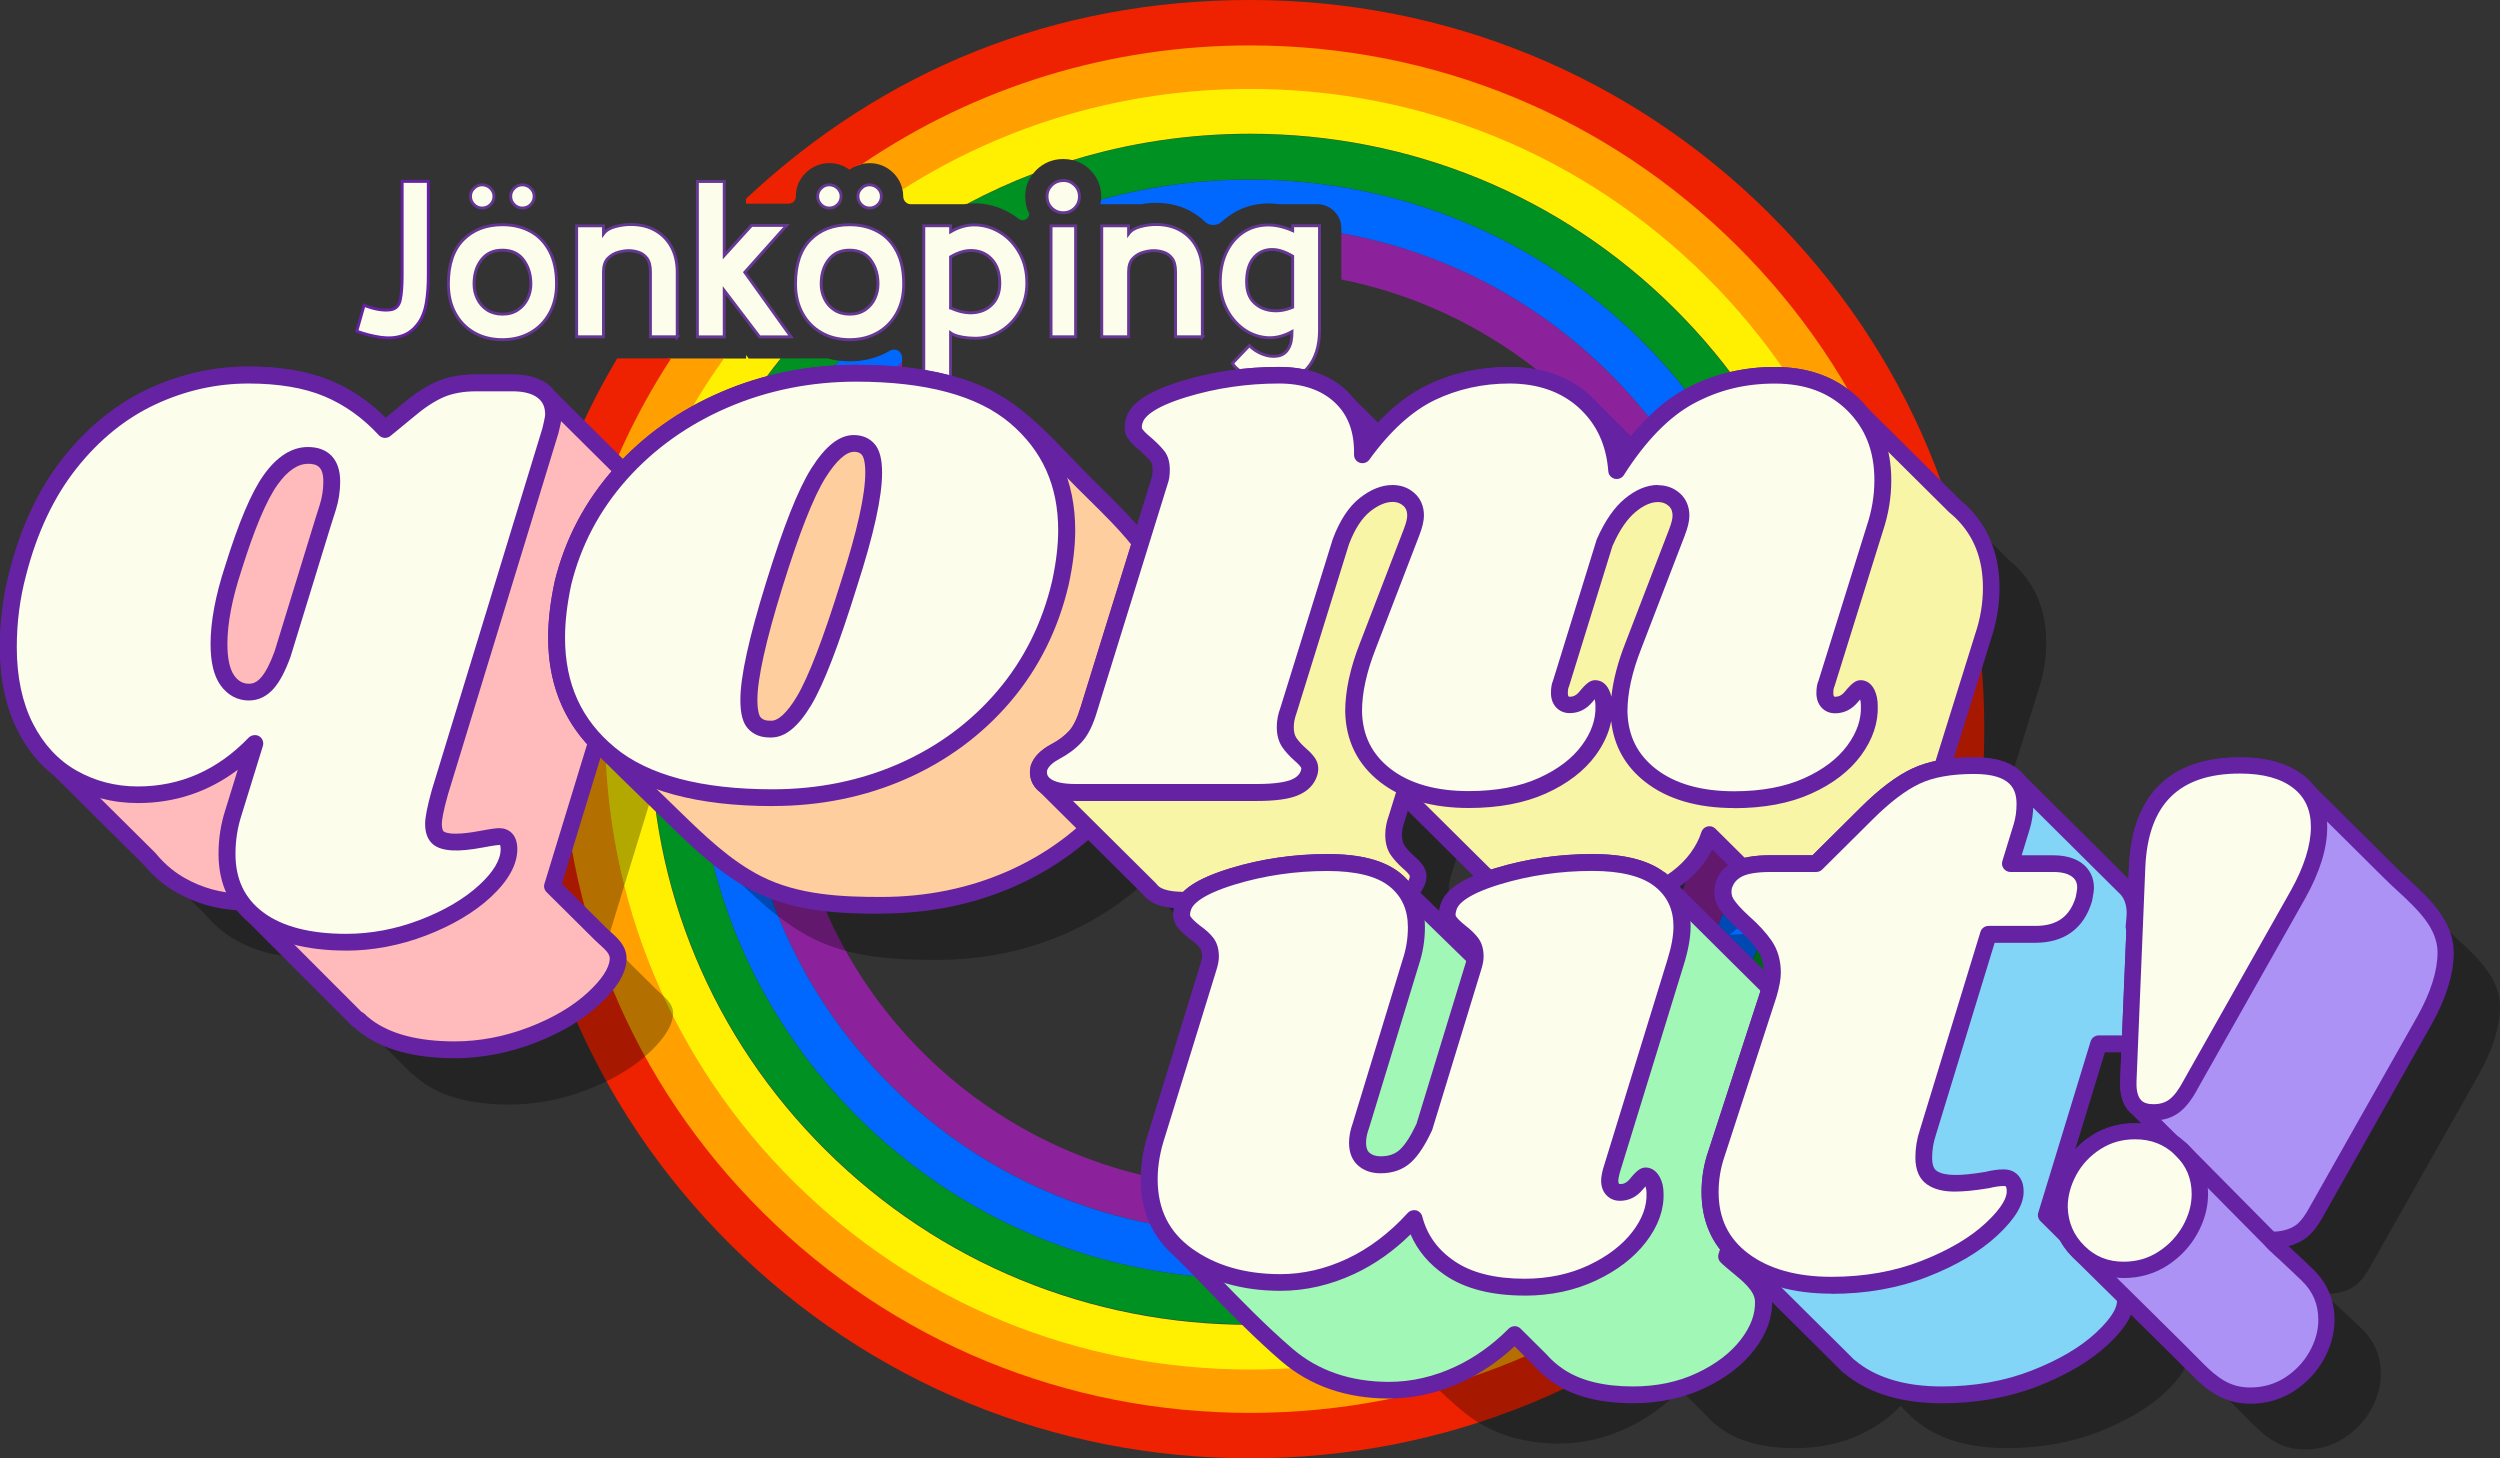
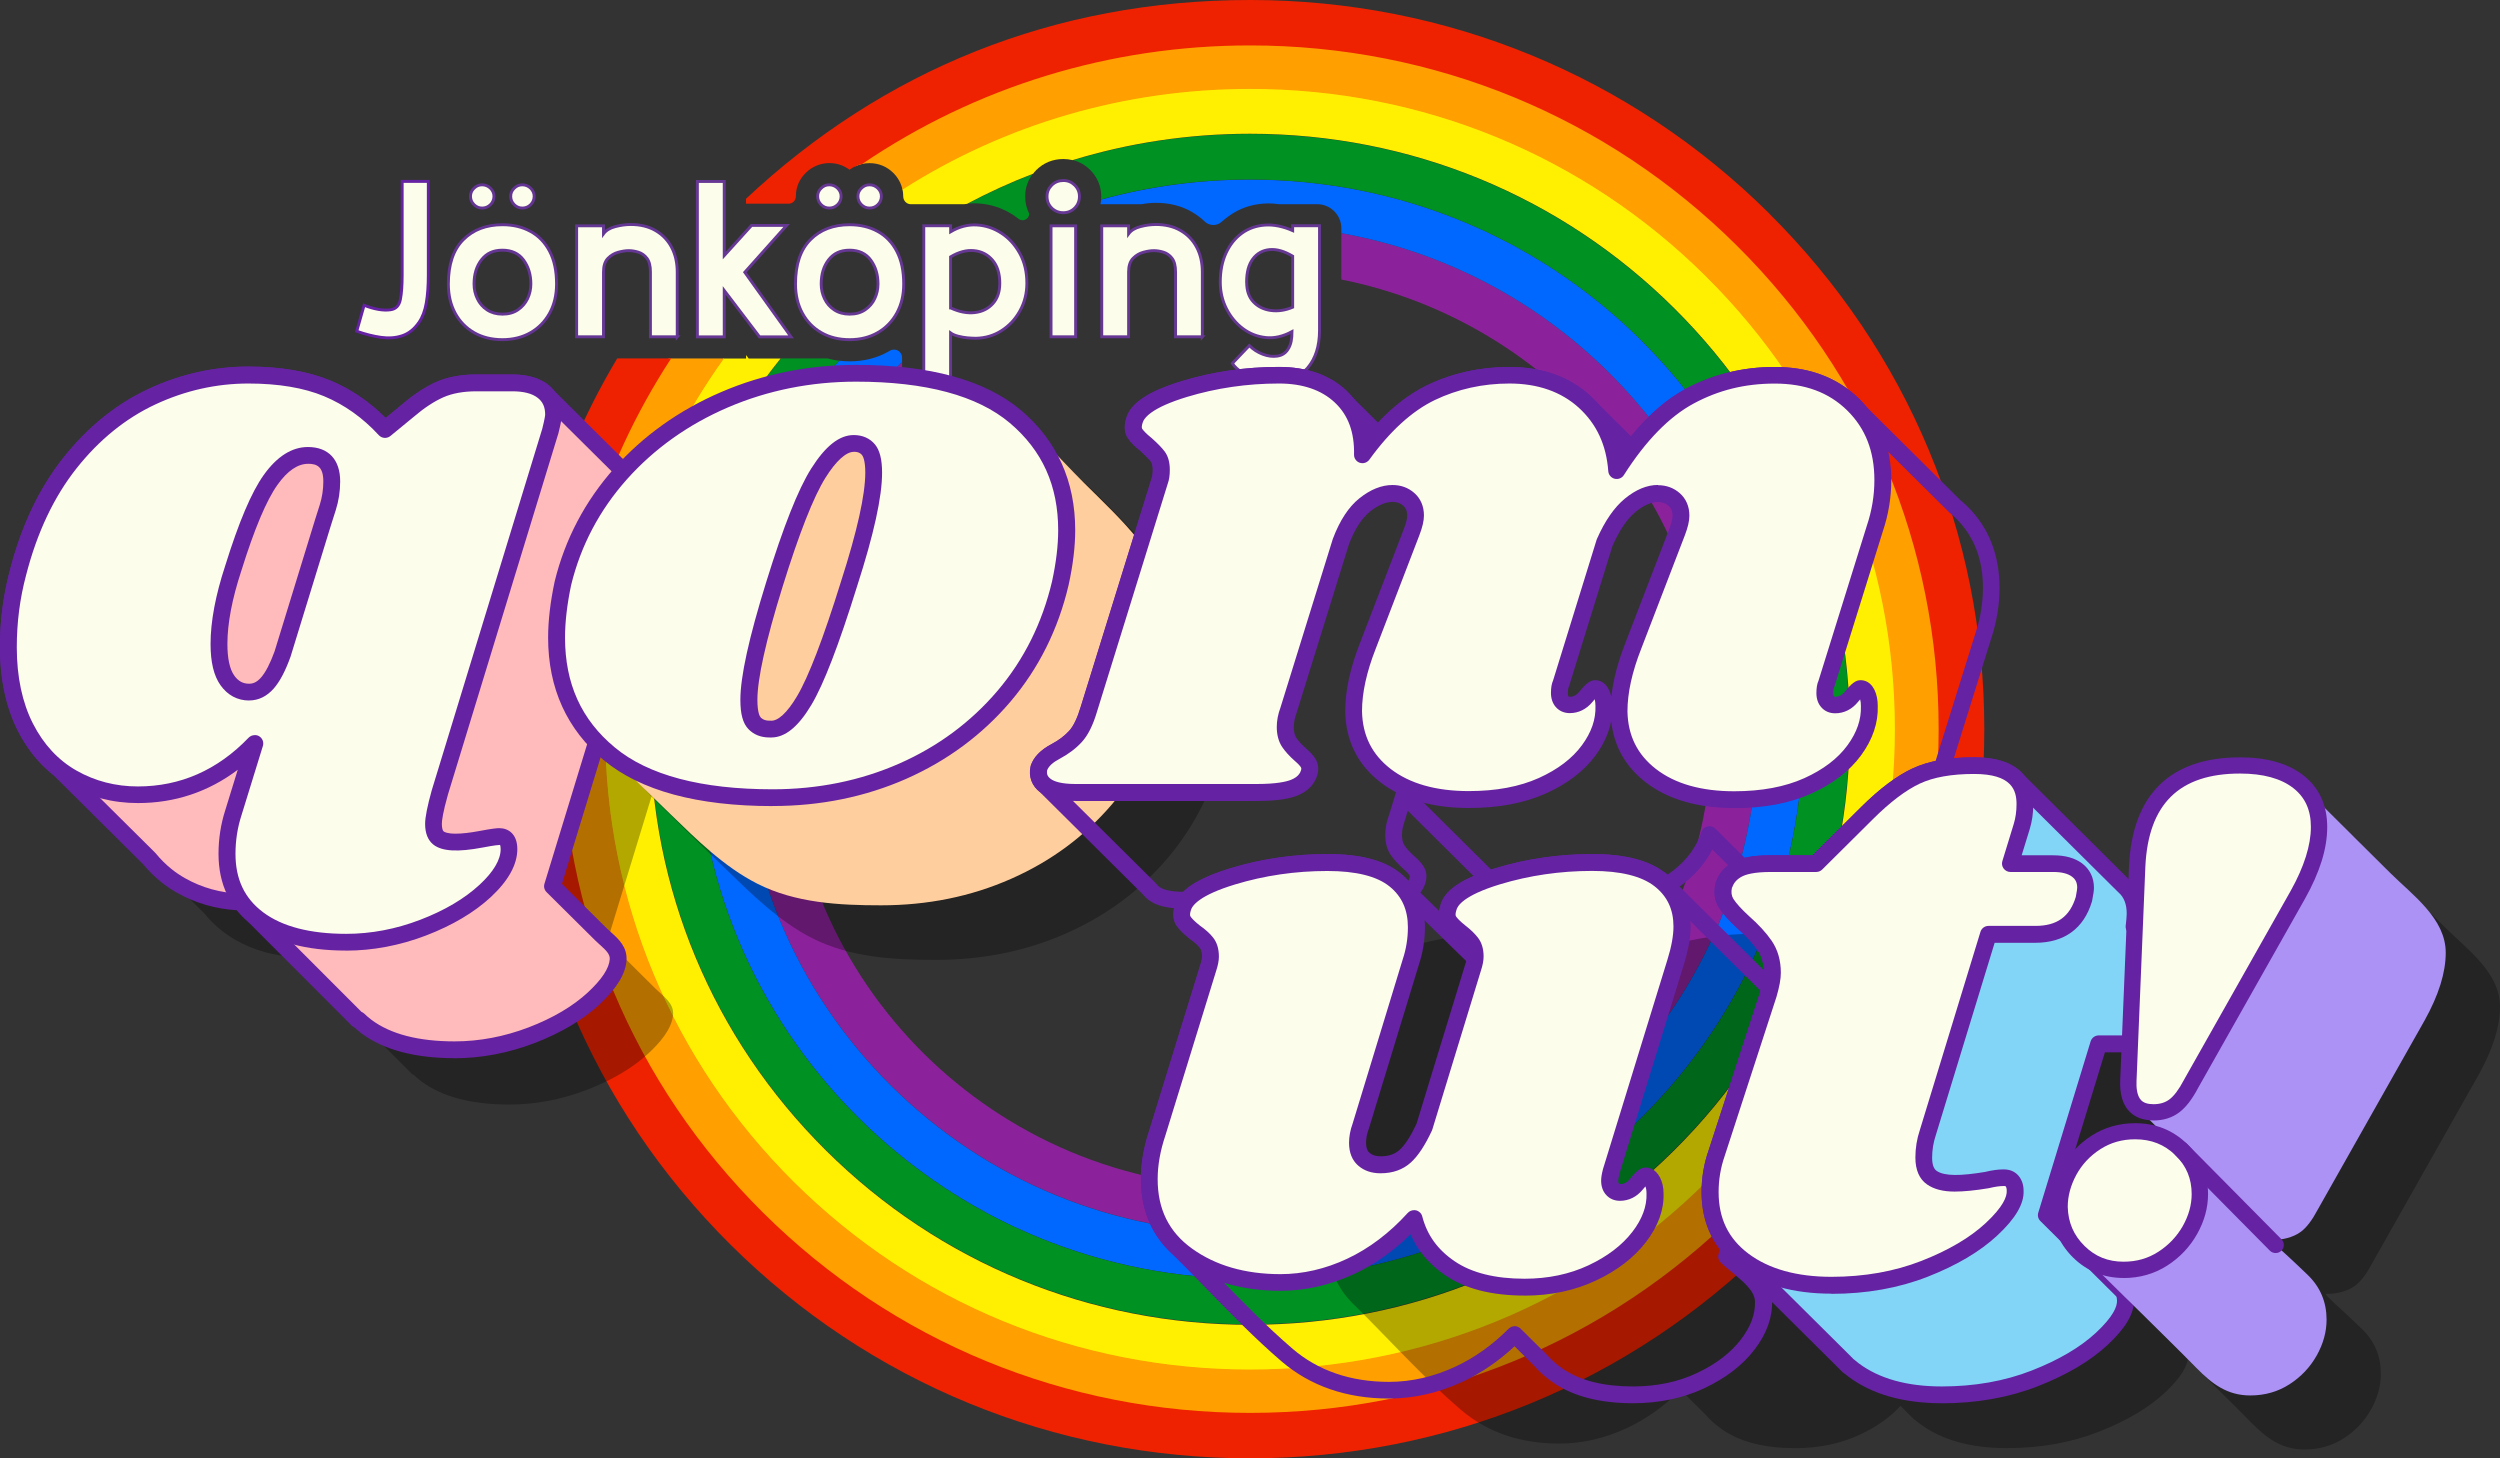
<svg xmlns="http://www.w3.org/2000/svg" id="Layer_2" viewBox="0 0 430.29 251">
  <rect x="0" y="0" width="430.29" height="251" fill="#333333" stroke="none" />
  <defs>
    <style>.cls-1{fill:#fbb;}.cls-1,.cls-2,.cls-3,.cls-4,.cls-5,.cls-6,.cls-7,.cls-8,.cls-9,.cls-10,.cls-11,.cls-12,.cls-13,.cls-14,.cls-15,.cls-16,.cls-17,.cls-18{stroke-width:0px;}.cls-2{fill:#ac92f4;}.cls-19{clip-path:url(#clippath);}.cls-3{fill:none;}.cls-4{fill:#e20;}.cls-5,.cls-20,.cls-21,.cls-22,.cls-23{fill:#fcfdeb;}.cls-6{fill:#6522a3;}.cls-20{stroke:#6522a3;}.cls-20,.cls-21,.cls-22,.cls-23{stroke-miterlimit:10;stroke-width:.5px;}.cls-7{fill:#8c229b;}.cls-8{fill:#a1f7b5;}.cls-9,.cls-12{fill:#000;}.cls-10{fill:#009123;}.cls-11{fill:#0068ff;}.cls-12{isolation:isolate;}.cls-12,.cls-24{opacity:.3;}.cls-21{stroke:#653594;}.cls-22{stroke:#653794;}.cls-13{fill:#ffa000;}.cls-14{fill:#83d5f7;}.cls-15{fill:#ffce9e;}.cls-16{fill:#94aaf9;}.cls-17{fill:#ffef00;}.cls-18{fill:#f9f5a7;}.cls-23{stroke:#663894;}</style>
    <clipPath id="clippath">
      <rect class="cls-3" width="430.29" height="251" />
    </clipPath>
  </defs>
  <g id="Layer_1-2">
    <g class="cls-19">
      <path class="cls-7" d="M276.94,64.15c-12.74-12.65-28.72-20.9-46.07-24.02v7.98c36.34,7.27,63.79,39.2,63.79,77.39,0,43.53-35.67,78.94-79.51,78.94s-79.51-35.41-79.51-78.94c0-21.95,9.08-41.84,23.7-56.17h-.56c-1.94,0-3.52-1.56-3.52-3.49v-3.53c-.64.6-1.28,1.21-1.91,1.83-16.51,16.39-25.6,38.18-25.6,61.35s9.09,44.96,25.6,61.35c16.51,16.39,38.46,25.41,61.8,25.41s45.29-9.02,61.8-25.41c16.51-16.39,25.6-38.18,25.6-61.35s-9.09-44.96-25.6-61.35h0Z" />
      <path class="cls-11" d="M282.52,58.61c-18-17.87-41.92-27.7-67.37-27.7-8.79,0-17.39,1.17-25.63,3.44-.02.27-.06.53-.11.79h7.09c.83-.15,1.65-.23,2.46-.23,2.3,0,4.37.52,6.14,1.54.84.49,1.59,1.03,2.24,1.67.8.77,2.06.82,2.89.08.42-.38.88-.73,1.35-1.07,1.73-1.24,3.72-1.94,5.92-2.09.27-.02.54-.03.8-.03.59,0,1.19.04,1.8.13h6.59c2.31,0,4.18,1.86,4.18,4.15v.84c17.36,3.12,33.34,11.37,46.08,24.02,16.51,16.39,25.6,38.18,25.6,61.36s-9.09,44.96-25.6,61.35c-16.51,16.39-38.46,25.41-61.8,25.41s-45.29-9.02-61.8-25.41c-16.51-16.39-25.6-38.18-25.6-61.35s9.09-44.96,25.6-61.36c.63-.62,1.27-1.23,1.91-1.84v-.77c0-1.07-1.18-1.73-2.11-1.17-.07.04-.14.08-.21.12-1.97,1.13-4.23,1.7-6.71,1.7-.61,0-1.21-.04-1.79-.11-15.89,17.42-24.58,39.75-24.58,63.42,0,25.27,9.91,49.02,27.9,66.89,18,17.87,41.92,27.71,67.37,27.71s49.38-9.84,67.37-27.71c18-17.87,27.9-41.62,27.9-66.89s-9.91-49.02-27.9-66.89h0Z" />
      <path class="cls-10" d="M166.61,35.05c.36-.04.72-.06,1.09-.06.22,0,.43,0,.65.02,2.21.13,4.27.82,6.13,2.05.29.19.57.4.84.61.74.58,1.82.05,1.82-.89-.46-.9-.69-1.9-.69-2.97,0-1.43.44-2.74,1.27-3.84-3.8,1.47-7.51,3.16-11.12,5.07h0Z" />
      <path class="cls-10" d="M288.1,53.07c-19.49-19.35-45.4-30-72.96-30-10.46,0-20.69,1.54-30.41,4.5,1.09.29,2.07.85,2.9,1.67,1.25,1.24,1.91,2.82,1.91,4.58,0,.17-.01.34-.03.51,8.24-2.27,16.84-3.44,25.63-3.44,25.45,0,49.38,9.84,67.38,27.71,18,17.87,27.91,41.63,27.91,66.9s-9.91,49.03-27.91,66.9c-18,17.87-41.93,27.71-67.38,27.71s-49.39-9.84-67.38-27.71c-18-17.87-27.91-41.63-27.91-66.9,0-23.67,8.69-46,24.58-63.42-.69-.08-1.36-.21-2.01-.39h-8c-14.55,18.07-22.46,40.33-22.46,63.81,0,27.36,10.73,53.08,30.22,72.43,19.49,19.35,45.39,30,72.96,30s53.47-10.65,72.96-30c19.49-19.35,30.22-45.07,30.22-72.43s-10.73-53.08-30.22-72.43Z" />
      <path class="cls-17" d="M293.72,47.49c-20.99-20.84-48.89-32.31-78.57-32.31-21.54,0-42.14,6.05-59.84,17.32.1.41.15.84.15,1.29h0c0,.75.57,1.36,1.31,1.36h9.14c.18-.03.35-.04.53-.06,3.68-1.96,7.48-3.7,11.37-5.19.17-.22.36-.44.56-.64,1.25-1.24,2.86-1.89,4.65-1.89.55,0,1.08.07,1.59.19,9.76-2.99,20.03-4.54,30.54-4.54,27.57,0,53.5,10.66,73,30.02,19.5,19.36,30.24,45.1,30.24,72.48s-10.74,53.12-30.24,72.48c-19.5,19.36-45.43,30.02-73,30.02s-53.5-10.66-73-30.02c-19.5-19.36-30.24-45.1-30.24-72.48,0-23.47,7.9-45.73,22.44-63.81h-5.48l-.46-.6v.6h-3.94c-13.28,18.52-20.44,40.62-20.44,63.81,0,29.47,11.56,57.17,32.55,78.01,20.99,20.84,48.89,32.31,78.57,32.31s57.59-11.48,78.57-32.31c20.99-20.84,32.55-48.54,32.55-78.01s-11.56-57.17-32.55-78.01h0Z" />
      <path class="cls-13" d="M299.21,42.04c-22.46-22.29-52.31-34.57-84.06-34.57-24.7,0-48.25,7.43-68.06,21.22.79-.4,1.67-.61,2.57-.61,1.57,0,2.98.58,4.09,1.68.82.82,1.35,1.8,1.58,2.87,17.69-11.28,38.28-17.33,59.81-17.33,29.65,0,57.53,11.46,78.49,32.28,20.97,20.82,32.51,48.49,32.51,77.93s-11.54,57.11-32.51,77.93c-20.97,20.82-48.84,32.28-78.49,32.28s-57.53-11.46-78.5-32.28c-20.97-20.82-32.51-48.49-32.51-77.93,0-23.2,7.17-45.29,20.47-63.81h-9.52c-12.25,18.86-18.83,40.83-18.83,63.81,0,31.53,12.37,61.17,34.82,83.46,22.46,22.29,52.31,34.57,84.06,34.57s61.61-12.28,84.06-34.57c22.46-22.29,34.82-51.93,34.82-83.46s-12.37-61.17-34.82-83.46h0Z" />
      <path class="cls-4" d="M304.53,36.76C280.65,13.05,248.91,0,215.14,0s-63.19,12.13-86.74,34.21v.85h7.34c.7,0,1.24-.57,1.24-1.27h0c0-1.55.58-2.94,1.7-4.04,1.09-1.08,2.53-1.68,4.06-1.68,1.29,0,2.48.4,3.48,1.15.66-.5,1.41-.83,2.2-1.01,19.52-13.25,42.57-20.39,66.72-20.39,31.66,0,61.43,12.24,83.81,34.47,22.38,22.23,34.72,51.78,34.72,83.21s-12.33,60.98-34.72,83.21c-22.39,22.22-52.15,34.47-83.81,34.47s-61.42-12.24-83.81-34.47c-22.39-22.23-34.72-51.78-34.72-83.21,0-22.99,6.6-44.96,18.9-63.81h-9.28c-11.41,19.12-17.51,41-17.51,63.81,0,33.52,13.15,65.04,37.03,88.74,23.87,23.7,55.62,36.76,89.38,36.76s65.51-13.05,89.38-36.76c23.87-23.71,37.02-55.22,37.02-88.74s-13.15-65.04-37.02-88.74h.01Z" />
      <path class="cls-20" d="M72.09,55.52c-.8,1.15-1.75,1.9-2.87,2.27-1.11.37-2.34.46-3.67.27-1.33-.19-2.72-.54-4.15-1.05l1.27-4.47c.82.33,1.64.57,2.44.71.81.14,1.52.16,2.14.06.9-.13,1.45-.71,1.66-1.76.21-1.04.31-2.43.31-4.17v-16.16h4.5v16.16c0,1.83-.12,3.42-.35,4.77-.23,1.35-.65,2.47-1.27,3.36h0Z" />
      <path class="cls-21" d="M86.48,58.46c-1.85,0-3.47-.4-4.87-1.2-1.4-.8-2.49-1.92-3.27-3.36-.78-1.44-1.17-3.12-1.17-5.02,0-3.36.85-5.9,2.56-7.62,1.7-1.72,3.96-2.58,6.75-2.58,1.82,0,3.43.38,4.83,1.15,1.4.76,2.5,1.9,3.29,3.42.8,1.52,1.19,3.39,1.19,5.63,0,1.91-.4,3.58-1.19,5.02-.8,1.44-1.89,2.56-3.29,3.36-1.4.8-3.01,1.2-4.83,1.2h0ZM82.98,35.81c-.54,0-1.01-.2-1.4-.59-.4-.4-.6-.87-.6-1.43s.2-1,.6-1.39c.4-.4.87-.59,1.4-.59s1.04.2,1.44.59c.4.4.6.86.6,1.39s-.2,1.04-.6,1.43c-.4.39-.88.59-1.44.59ZM86.48,54.07c1.05,0,1.94-.25,2.67-.75.73-.5,1.28-1.14,1.66-1.93.37-.79.56-1.63.56-2.52,0-1.61-.42-2.97-1.25-4.11-.83-1.13-2.05-1.7-3.64-1.7s-2.74.55-3.6,1.64c-.86,1.1-1.29,2.48-1.29,4.17,0,.92.19,1.77.58,2.56.38.79.94,1.43,1.67,1.91.73.48,1.61.73,2.63.73h0ZM89.9,35.81c-.54,0-1.01-.2-1.4-.59-.4-.4-.6-.87-.6-1.43s.2-1,.6-1.39c.4-.4.87-.59,1.4-.59s1.04.2,1.44.59c.4.4.6.86.6,1.39s-.2,1.04-.6,1.43c-.4.4-.88.59-1.44.59Z" />
      <path class="cls-22" d="M116.57,57.97h-4.62v-11.16c0-1.04-.2-1.83-.6-2.35-.4-.52-.89-.87-1.46-1.05-.58-.18-1.13-.27-1.67-.27s-1.11.09-1.79.27c-.68.18-1.28.53-1.79,1.05-.51.52-.77,1.3-.77,2.35v11.16h-4.62v-19.1h4.62v1.37c.43-.58,1.11-1,2.04-1.24.92-.24,1.81-.36,2.65-.36,1.64,0,3.06.34,4.25,1.03,1.19.69,2.12,1.64,2.77,2.87.65,1.22.98,2.65.98,4.28v11.16h0Z" />
      <path class="cls-23" d="M120.03,57.97v-26.74h4.62v12.76l4.7-5.19h6.04l-7.2,8.06,7.96,11.12h-5.42l-6.08-7.99v7.99h-4.62Z" />
      <path class="cls-23" d="M146.24,58.46c-1.85,0-3.47-.4-4.87-1.2-1.4-.8-2.49-1.92-3.27-3.36-.78-1.44-1.18-3.12-1.18-5.02,0-3.36.85-5.9,2.56-7.62,1.7-1.72,3.96-2.58,6.75-2.58,1.82,0,3.43.38,4.83,1.15,1.4.76,2.5,1.9,3.29,3.42.8,1.52,1.19,3.39,1.19,5.63,0,1.91-.4,3.58-1.19,5.02-.8,1.44-1.89,2.56-3.29,3.36-1.4.8-3.01,1.2-4.83,1.2h0ZM142.73,35.81c-.54,0-1.01-.2-1.4-.59-.4-.4-.6-.87-.6-1.43s.2-1,.6-1.39c.4-.4.87-.59,1.4-.59s1.04.2,1.44.59c.4.4.6.86.6,1.39s-.2,1.04-.6,1.43c-.4.39-.88.59-1.44.59ZM146.24,54.07c1.05,0,1.94-.25,2.67-.75.73-.5,1.28-1.14,1.65-1.93.37-.79.56-1.63.56-2.52,0-1.61-.42-2.97-1.25-4.11-.83-1.13-2.05-1.7-3.64-1.7s-2.74.55-3.6,1.64c-.86,1.1-1.29,2.48-1.29,4.17,0,.92.19,1.77.58,2.56.38.79.94,1.43,1.67,1.91.73.48,1.61.73,2.64.73h0ZM149.66,35.81c-.54,0-1.01-.2-1.4-.59-.4-.4-.6-.87-.6-1.43s.2-1,.6-1.39c.4-.4.87-.59,1.4-.59s1.04.2,1.44.59c.4.4.6.86.6,1.39s-.2,1.04-.6,1.43c-.4.4-.88.59-1.44.59Z" />
      <path class="cls-23" d="M163.62,65.6h-4.62v-26.74h4.62v1.03c1.46-.86,2.96-1.26,4.5-1.17,1.54.09,2.96.57,4.27,1.43,1.31.86,2.36,2.04,3.16,3.51.8,1.48,1.19,3.17,1.19,5.08,0,1.73-.39,3.31-1.18,4.74-.78,1.43-1.84,2.57-3.16,3.42-1.32.85-2.8,1.29-4.44,1.32-.38,0-.86-.03-1.42-.07-.56-.05-1.11-.15-1.64-.29-.53-.14-.96-.32-1.29-.56v8.29h0ZM163.62,53c1.49.69,2.87.95,4.16.8,1.28-.15,2.32-.67,3.11-1.55.8-.88,1.19-2.05,1.19-3.5,0-1.68-.42-3-1.25-3.97-.83-.97-1.89-1.52-3.18-1.64-1.28-.13-2.63.23-4.04,1.07v8.79Z" />
      <path class="cls-23" d="M183.02,36.61c-.79,0-1.46-.27-2-.8-.54-.53-.81-1.2-.81-1.99s.27-1.41.81-1.95c.54-.53,1.21-.8,2-.8s1.42.27,1.96.8c.54.53.81,1.18.81,1.95s-.27,1.45-.81,1.99c-.54.53-1.19.8-1.96.8ZM185.13,57.97h-4.23v-19.1h4.23v19.1Z" />
      <path class="cls-23" d="M206.95,57.97h-4.62v-11.16c0-1.04-.2-1.83-.6-2.35-.4-.52-.89-.87-1.46-1.05-.58-.18-1.13-.27-1.67-.27s-1.11.09-1.79.27c-.68.18-1.28.53-1.79,1.05-.51.52-.77,1.3-.77,2.35v11.16h-4.62v-19.1h4.62v1.37c.43-.58,1.11-1,2.04-1.24.92-.24,1.81-.36,2.65-.36,1.64,0,3.06.34,4.25,1.03,1.19.69,2.12,1.64,2.77,2.87.65,1.22.98,2.65.98,4.28v11.16h0Z" />
      <path class="cls-23" d="M219.19,65.76c-.85,0-1.74-.15-2.69-.44-.95-.29-1.82-.68-2.62-1.17-.8-.48-1.39-1.02-1.77-1.61l2.92-3.06c.67.66,1.44,1.16,2.31,1.49.87.33,1.71.44,2.5.32.8-.12,1.4-.49,1.81-1.13.28-.41.47-.88.58-1.41.1-.53.15-1.1.15-1.68-1.54.84-3.04,1.18-4.5,1.03-1.46-.15-2.79-.67-3.96-1.55-1.18-.88-2.12-2.02-2.83-3.42-.71-1.4-1.06-2.93-1.06-4.58,0-1.91.33-3.58,1-5.02.67-1.44,1.58-2.57,2.73-3.4,1.16-.83,2.48-1.29,3.98-1.39,1.5-.1,3.08.22,4.75.95v-.84h4.62v18.03c0,2.7-.69,4.85-2.06,6.46-1.37,1.6-3.33,2.41-5.87,2.41h0ZM214.57,48.57c0,1.45.39,2.59,1.17,3.4.78.82,1.78,1.3,3,1.47,1.22.16,2.47-.02,3.75-.56v-8.79c-1.44-.86-2.76-1.24-3.96-1.13s-2.17.65-2.89,1.6c-.72.95-1.08,2.28-1.08,3.99h0Z" />
      <g class="cls-24">
        <path class="cls-9" d="M122.85,102.1c.36-1.44.55-2.4.55-2.85,0-1.72-.61-3.06-1.85-4.01l-17.81-17.68c-.24-.31-.52-.59-.85-.84-1.23-.95-2.99-1.42-5.27-1.42h-6.16c-2.46,0-4.56.39-6.29,1.16-1.73.77-3.55,1.97-5.47,3.6l-3.97,3.26c-2.92-3.17-6.22-5.52-9.92-7.06-3.69-1.54-8.23-2.31-13.61-2.31-5.75,0-11.28,1.24-16.62,3.73-5.33,2.49-10.03,6.29-14.09,11.41-4.06,5.12-7.04,11.43-8.96,18.94-1.1,4.07-1.64,8.33-1.64,12.76,0,5.34.98,9.93,2.94,13.78,1.46,2.87,3.33,5.21,5.61,7.03l15.7,15.58c.9,1.1,1.88,2.08,2.97,2.95.77.61,1.59,1.17,2.45,1.66,3.18,1.81,6.65,2.76,10.42,2.9.23.32.49.63.75.95l.07.07c.33.36.67.71,1.05,1.05l18.16,18.19.11-.03c.43.42.89.81,1.38,1.18,3.55,2.67,8.62,4.01,15.18,4.01,4.47,0,8.89-.84,13.27-2.51,4.38-1.68,7.93-3.78,10.67-6.31,1.76-1.63,4.05-4.12,4.23-6.67.14-1.99-1.69-3.13-2.99-4.42-2.77-2.75-5.54-5.5-8.32-8.26l18.29-59.82h0Z" />
      </g>
      <path class="cls-1" d="M113.39,92.71c.36-1.45.55-2.4.55-2.85,0-1.72-.62-3.06-1.85-4.01l-17.81-17.68c-.24-.31-.52-.59-.85-.84-1.23-.95-2.99-1.42-5.27-1.42h-6.16c-2.46,0-4.56.39-6.29,1.16-1.73.77-3.55,1.97-5.47,3.6l-3.97,3.26c-2.92-3.17-6.22-5.52-9.92-7.06-3.69-1.54-8.23-2.31-13.61-2.31-5.75,0-11.28,1.24-16.62,3.73-5.33,2.49-10.03,6.29-14.09,11.41-4.06,5.12-7.04,11.43-8.96,18.94-1.1,4.07-1.64,8.33-1.64,12.76,0,5.34.98,9.93,2.94,13.78,1.46,2.87,3.33,5.21,5.61,7.03l15.7,15.58c.9,1.1,1.88,2.08,2.97,2.95.77.61,1.59,1.17,2.45,1.66,3.18,1.81,6.65,2.76,10.41,2.9.23.32.49.63.75.95l.07.07c.33.37.67.71,1.05,1.05l18.16,18.19.11-.03c.43.42.89.81,1.38,1.18,3.55,2.67,8.62,4.01,15.18,4.01,4.47,0,8.89-.84,13.27-2.51,4.38-1.68,7.93-3.78,10.67-6.31,1.76-1.63,4.05-4.12,4.23-6.67.14-1.99-1.69-3.13-2.99-4.42-2.77-2.75-5.54-5.5-8.32-8.26l18.29-59.82h0Z" />
      <path class="cls-6" d="M78.24,182.13c-6.85,0-12.26-1.45-16.06-4.3-.4-.3-.8-.63-1.17-.98-.17-.07-.33-.18-.47-.32l-18.14-18.17c-.39-.35-.76-.72-1.1-1.1l-.04-.04s-.05-.05-.08-.08c-.14-.16-.27-.32-.39-.47-3.74-.23-7.23-1.25-10.39-3.05-.92-.52-1.81-1.12-2.63-1.78-1.13-.9-2.19-1.95-3.15-3.11l-15.59-15.48c-2.4-1.93-4.4-4.44-5.94-7.45-2.05-4.03-3.1-8.89-3.1-14.43,0-4.54.57-8.96,1.69-13.13,1.95-7.66,5.06-14.21,9.22-19.46,4.18-5.27,9.09-9.24,14.61-11.82,5.51-2.57,11.3-3.87,17.23-3.87,5.54,0,10.31.82,14.17,2.42,3.47,1.45,6.65,3.61,9.47,6.42l2.92-2.4c1.99-1.7,3.95-2.98,5.8-3.8,1.91-.85,4.23-1.28,6.88-1.28h6.16c2.6,0,4.67.58,6.16,1.73.39.3.74.64,1.04,1.02l17.69,17.57c1.53,1.21,2.33,2.97,2.33,5.09,0,.4-.07,1.12-.59,3.2,0,.02-.01.05-.02.07l-18.03,58.99,7.7,7.65c.23.23.48.45.74.68,1.26,1.13,2.83,2.54,2.67,4.85-.16,2.36-1.7,4.85-4.69,7.62-2.86,2.65-6.61,4.87-11.14,6.61-4.53,1.73-9.17,2.61-13.79,2.61h0ZM62.27,174.18c.15.07.29.16.42.28.4.39.82.75,1.25,1.07,3.28,2.46,8.1,3.71,14.3,3.71,4.26,0,8.55-.81,12.74-2.41,4.18-1.6,7.62-3.63,10.2-6.02,2.39-2.22,3.66-4.14,3.77-5.71.06-.87-.62-1.52-1.72-2.51-.29-.26-.57-.52-.84-.78l-8.32-8.26c-.38-.38-.52-.93-.36-1.44l18.28-59.79c.46-1.83.49-2.35.49-2.47,0-1.28-.41-2.19-1.29-2.87-.05-.04-.09-.07-.14-.12l-17.81-17.68s-.08-.09-.12-.13c-.17-.22-.37-.41-.59-.59-.96-.75-2.44-1.12-4.37-1.12h-6.16c-2.24,0-4.16.35-5.7,1.03-1.6.71-3.32,1.84-5.12,3.38l-3.99,3.28c-.6.49-1.48.43-2-.14-2.76-3-5.93-5.25-9.41-6.7-3.5-1.46-7.89-2.19-13.05-2.19-5.5,0-10.88,1.21-16,3.6-5.1,2.38-9.67,6.08-13.56,10.99-3.91,4.93-6.83,11.12-8.69,18.4-1.06,3.95-1.6,8.12-1.6,12.41,0,5.09.94,9.51,2.78,13.13,1.36,2.67,3.12,4.88,5.22,6.55.04.03.08.07.12.1l15.7,15.58s.07.07.1.11c.84,1.03,1.76,1.94,2.75,2.73.71.57,1.47,1.08,2.26,1.53,2.94,1.67,6.22,2.58,9.74,2.7.45.01.87.24,1.13.6.18.25.38.51.65.81l.03.03s.04.04.06.06c.29.32.6.64.93.94.02.02.04.04.06.06l17.84,17.86h0Z" />
      <path class="cls-5" d="M75.72,136.37c-.73,2.62-1.1,4.43-1.1,5.43,0,1.17.3,1.99.89,2.44.59.45,1.57.68,2.94.68,1.18,0,2.62-.16,4.31-.48,1.69-.32,2.75-.47,3.21-.47,1.1,0,1.64.72,1.64,2.17,0,2.26-1.37,4.66-4.1,7.2-2.74,2.53-6.29,4.64-10.67,6.31-4.38,1.67-8.8,2.51-13.27,2.51-6.56,0-11.62-1.34-15.18-4.01-3.55-2.67-5.33-6.41-5.33-11.2,0-2.44.36-4.8,1.1-7.06l3.69-11.95c-5.65,5.88-12.36,8.83-20.11,8.83-4.1,0-7.86-.97-11.28-2.92-3.42-1.95-6.11-4.84-8.07-8.69-1.96-3.85-2.94-8.44-2.94-13.78,0-4.43.55-8.69,1.64-12.76,1.91-7.51,4.9-13.83,8.96-18.94,4.06-5.11,8.75-8.91,14.09-11.41,5.33-2.49,10.87-3.73,16.62-3.73,5.38,0,9.92.77,13.61,2.31,3.69,1.54,7,3.89,9.92,7.06l3.97-3.26c1.91-1.63,3.74-2.83,5.47-3.6,1.73-.77,3.83-1.16,6.29-1.16h6.16c2.28,0,4.03.47,5.27,1.42,1.23.95,1.85,2.29,1.85,4.01,0,.45-.18,1.4-.55,2.85l-19.01,62.19h0ZM55.61,89.93l.82-2.58c.45-1.45.68-2.94.68-4.48,0-2.99-1.37-4.48-4.1-4.48-2.28,0-4.43,1.4-6.43,4.21-2.01,2.81-4.15,7.87-6.43,15.21-1.64,4.98-2.46,9.32-2.46,13.03,0,2.81.48,4.89,1.44,6.24.96,1.36,2.21,2.04,3.76,2.04,1.18,0,2.23-.52,3.15-1.56.91-1.04,1.78-2.69,2.6-4.96l6.97-22.67h0Z" />
      <path class="cls-6" d="M59.58,163.61c-6.86,0-12.26-1.45-16.06-4.3-3.92-2.95-5.91-7.1-5.91-12.35,0-2.59.39-5.11,1.16-7.5l2.15-6.97c-5.04,3.8-10.8,5.73-17.18,5.73-4.34,0-8.38-1.05-12.01-3.11-3.66-2.08-6.56-5.21-8.64-9.29-2.05-4.03-3.1-8.89-3.1-14.43,0-4.54.57-8.96,1.69-13.14,1.95-7.66,5.06-14.21,9.22-19.46,4.18-5.27,9.09-9.24,14.61-11.82,5.51-2.57,11.3-3.87,17.23-3.87,5.54,0,10.31.82,14.17,2.42,3.47,1.45,6.65,3.61,9.47,6.42l2.92-2.4c1.99-1.7,3.95-2.98,5.8-3.8,1.91-.85,4.23-1.28,6.88-1.28h6.16c2.6,0,4.67.58,6.16,1.73,1.58,1.21,2.41,3,2.41,5.15,0,.39-.07,1.12-.59,3.2,0,.02-.01.05-.02.07l-19.01,62.17c-.86,3.08-1.04,4.43-1.04,5.03,0,.66.12,1.15.32,1.3.12.09.61.38,2.05.38,1.08,0,2.44-.15,4.04-.45,2.37-.45,3.13-.5,3.48-.5,1.5,0,3.1.95,3.1,3.61s-1.54,5.44-4.56,8.25c-2.86,2.65-6.61,4.87-11.14,6.61-4.53,1.73-9.17,2.61-13.79,2.61h0ZM43.85,126.51c.25,0,.5.06.74.2.58.34.85,1.03.66,1.67l-3.69,11.95c-.69,2.12-1.03,4.35-1.03,6.64,0,4.36,1.56,7.65,4.76,10.05,3.28,2.46,8.1,3.71,14.3,3.71,4.26,0,8.55-.81,12.74-2.42,4.18-1.6,7.61-3.63,10.2-6.02,2.42-2.24,3.64-4.31,3.64-6.14,0-.41-.06-.63-.1-.72-.02,0-.05,0-.09,0-.13,0-.74.03-2.94.45-4.2.79-6.9.67-8.41-.48-.96-.74-1.46-1.95-1.46-3.59,0-1.14.38-3.05,1.15-5.82,0-.01,0-.02.01-.03l19-62.15c.46-1.83.5-2.35.5-2.47,0-1.28-.41-2.19-1.29-2.87-.96-.75-2.44-1.12-4.37-1.12h-6.16c-2.24,0-4.16.35-5.7,1.03-1.6.71-3.32,1.84-5.12,3.38l-3.99,3.28c-.6.49-1.48.43-2-.14-2.76-3-5.93-5.25-9.41-6.7-3.5-1.46-7.89-2.19-13.05-2.19-5.5,0-10.88,1.21-16,3.6-5.1,2.38-9.67,6.08-13.56,10.99-3.91,4.93-6.83,11.12-8.69,18.4-1.06,3.95-1.6,8.12-1.6,12.41,0,5.09.94,9.51,2.78,13.13,1.82,3.57,4.34,6.3,7.5,8.09,3.18,1.81,6.73,2.73,10.56,2.73,7.3,0,13.71-2.82,19.05-8.38.28-.29.66-.45,1.05-.45h0ZM42.89,120.57c-2.02,0-3.73-.92-4.95-2.65-1.14-1.62-1.7-3.94-1.7-7.08,0-3.85.85-8.38,2.53-13.49,2.34-7.52,4.51-12.63,6.62-15.59,2.28-3.2,4.85-4.82,7.61-4.82,3.53,0,5.55,2.16,5.55,5.92,0,1.68-.25,3.33-.75,4.91l-.82,2.58-6.97,22.67c-.91,2.52-1.85,4.29-2.89,5.48-1.2,1.36-2.62,2.06-4.24,2.06h0ZM53.01,79.83c-1.77,0-3.54,1.21-5.24,3.6-1.91,2.67-4,7.65-6.23,14.8-1.59,4.83-2.4,9.07-2.4,12.61,0,2.49.39,4.31,1.17,5.42.68.97,1.5,1.42,2.57,1.42.48,0,1.21-.11,2.05-1.07.79-.9,1.57-2.41,2.33-4.5l6.95-22.61s0,0,0-.01l.82-2.58c.41-1.3.62-2.66.62-4.05,0-2.52-1.06-3.04-2.65-3.04h0Z" />
      <g class="cls-24">
        <path class="cls-9" d="M205.38,102.31c-2.71-3.38-6-6.49-9.34-9.8-4.67-4.64-9.35-10.31-15.05-13.71-2.03-1.2-4.21-2.13-6.46-2.84-5.69-1.81-11.76-2.33-17.71-2.33-8.03,0-15.57,1.52-22.64,4.55-7.07,3.03-13.04,7.29-17.92,12.76-4.88,5.48-8.19,11.74-9.92,18.81-.73,3.44-1.09,6.56-1.09,9.37,0,7.25,2.3,13.25,6.9,17.99l.03.03c.07.07.14.14.21.21,4.13,4.1,8.32,8.14,12.49,12.19,4.5,4.36,9.21,9.04,14.94,11.95,6.55,3.32,14.07,3.72,21.29,3.72,8.02,0,15.47-1.51,22.36-4.55,6.88-3.03,12.7-7.33,17.44-12.9,4.74-5.57,7.98-12.06,9.71-19.48.73-3.35,1.09-6.38,1.09-9.1,0-7-2.6-12.2-6.34-16.88h0Z" />
      </g>
      <path class="cls-15" d="M195.92,92.92c-2.71-3.38-6-6.49-9.34-9.8-4.67-4.64-9.35-10.31-15.05-13.71-2.03-1.2-4.21-2.12-6.46-2.84-5.69-1.81-11.76-2.33-17.71-2.33-8.02,0-15.57,1.52-22.64,4.55-7.07,3.03-13.04,7.29-17.92,12.76-4.88,5.48-8.19,11.75-9.92,18.81-.73,3.44-1.09,6.57-1.09,9.37,0,7.25,2.3,13.25,6.89,17.99l.03.03c.07.07.14.14.21.21,4.13,4.1,8.32,8.14,12.49,12.19,4.5,4.36,9.21,9.04,14.94,11.95,6.55,3.32,14.07,3.72,21.29,3.72,8.02,0,15.47-1.51,22.36-4.55,6.88-3.03,12.7-7.33,17.44-12.9,4.74-5.57,7.97-12.06,9.71-19.48.73-3.35,1.09-6.38,1.09-9.1,0-7-2.6-12.2-6.34-16.88h0Z" />
-       <path class="cls-6" d="M151.66,157.27c-6.93,0-14.92-.3-21.96-3.88-5.74-2.92-10.37-7.42-14.85-11.77l-2.8-2.72c-3.34-3.24-6.78-6.58-10.14-9.92l-.23-.23c-4.88-5.03-7.33-11.43-7.33-19.03,0-2.9.38-6.15,1.13-9.67,1.79-7.3,5.24-13.83,10.25-19.47,4.99-5.61,11.19-10.03,18.43-13.13,7.22-3.1,15.03-4.67,23.21-4.67,7.25,0,13.02.76,18.15,2.39,2.51.8,4.79,1.8,6.77,2.98,4.53,2.69,8.35,6.68,12.05,10.55,1.13,1.18,2.2,2.3,3.28,3.38.55.54,1.09,1.08,1.63,1.61,2.83,2.78,5.5,5.41,7.81,8.31,4.6,5.76,6.65,11.24,6.65,17.77,0,2.8-.38,5.97-1.13,9.4-1.78,7.64-5.15,14.39-10.02,20.11-4.86,5.71-10.91,10.18-17.96,13.29-7.04,3.1-14.76,4.67-22.95,4.67h0ZM147.35,65.69c-7.78,0-15.21,1.49-22.06,4.43-6.84,2.94-12.69,7.11-17.4,12.39-4.7,5.28-7.93,11.39-9.59,18.19-.69,3.28-1.05,6.33-1.05,9.03,0,6.83,2.18,12.55,6.49,17l.22.22c3.34,3.32,6.79,6.66,10.12,9.89l2.8,2.72c4.32,4.2,8.79,8.54,14.14,11.26,6.46,3.28,14.04,3.56,20.63,3.56,7.78,0,15.11-1.49,21.77-4.42,6.65-2.93,12.34-7.14,16.92-12.51,4.57-5.36,7.73-11.71,9.4-18.88.7-3.22,1.06-6.17,1.06-8.77,0-5.84-1.86-10.77-6.02-15.98-2.21-2.76-4.82-5.33-7.59-8.06-.54-.54-1.09-1.08-1.64-1.62-1.11-1.1-2.24-2.29-3.34-3.43-3.56-3.72-7.24-7.56-11.43-10.06-1.79-1.06-3.86-1.97-6.16-2.71-4.84-1.54-10.33-2.25-17.27-2.25h0Z" />
      <path class="cls-5" d="M174.77,71.72c5.88,4.98,8.82,11.5,8.82,19.55,0,2.72-.36,5.75-1.09,9.1-1.73,7.42-4.97,13.92-9.71,19.48-4.74,5.57-10.55,9.87-17.44,12.9-6.89,3.03-14.34,4.55-22.36,4.55-12.67,0-22.04-2.51-28.1-7.53-6.07-5.02-9.09-11.7-9.09-20.03,0-2.81.36-5.93,1.09-9.37,1.73-7.06,5.04-13.33,9.92-18.81,4.88-5.48,10.85-9.73,17.92-12.76,7.06-3.03,14.61-4.55,22.64-4.55,12.4,0,21.54,2.49,27.42,7.47h0ZM140.86,81.42c-2.14,3.39-4.67,9.8-7.59,19.21-2.92,9.42-4.38,16.02-4.38,19.82,0,1.99.32,3.33.96,4.01.64.68,1.5,1.02,2.6,1.02,1.91.18,3.9-1.44,5.95-4.89,2.05-3.44,4.63-10.14,7.73-20.1,2.83-8.78,4.24-15.16,4.24-19.15,0-1.9-.3-3.21-.89-3.94-.59-.72-1.44-1.09-2.53-1.09-1.91,0-3.94,1.7-6.09,5.09h0Z" />
      <path class="cls-6" d="M132.99,138.74c-12.96,0-22.73-2.65-29.03-7.87-6.38-5.29-9.62-12.4-9.62-21.13,0-2.9.38-6.15,1.13-9.67,1.79-7.3,5.24-13.83,10.25-19.47,5-5.61,11.2-10.03,18.43-13.13,7.22-3.1,15.03-4.67,23.21-4.67,12.7,0,22.24,2.63,28.37,7.81,6.19,5.24,9.33,12.19,9.33,20.65,0,2.8-.38,5.97-1.13,9.4-1.78,7.63-5.15,14.39-10.02,20.11-4.86,5.71-10.91,10.18-17.96,13.29-7.04,3.1-14.76,4.67-22.95,4.67h0ZM147.35,65.69c-7.78,0-15.21,1.49-22.06,4.43-6.84,2.94-12.69,7.11-17.4,12.39-4.7,5.28-7.93,11.39-9.59,18.19-.69,3.28-1.05,6.33-1.05,9.03,0,7.95,2.8,14.14,8.57,18.92,5.76,4.78,14.91,7.2,27.17,7.2,7.79,0,15.11-1.49,21.77-4.42,6.65-2.93,12.34-7.14,16.91-12.51,4.57-5.37,7.73-11.72,9.41-18.88.7-3.22,1.05-6.17,1.05-8.77,0-7.68-2.72-13.72-8.31-18.46-5.59-4.72-14.49-7.12-26.48-7.12ZM132.76,126.94c-.12,0-.25,0-.38-.01-1.48-.01-2.69-.51-3.6-1.48-.92-.98-1.35-2.56-1.35-4.99,0-3.99,1.45-10.61,4.44-20.25,2.98-9.63,5.52-16.02,7.75-19.56,2.45-3.88,4.84-5.77,7.32-5.77,1.52,0,2.79.56,3.66,1.62.82,1,1.22,2.59,1.22,4.85,0,4.17-1.41,10.58-4.31,19.58-3.16,10.15-5.73,16.82-7.86,20.39-2.25,3.77-4.51,5.61-6.89,5.61h0ZM146.95,77.77c-1.33,0-3.06,1.57-4.85,4.42-2.06,3.27-4.56,9.62-7.43,18.87-2.86,9.23-4.31,15.76-4.31,19.4,0,2.24.43,2.88.57,3.02.23.24.63.56,1.54.56.04,0,.09,0,.14,0,1.25.14,2.88-1.36,4.56-4.19,1.98-3.32,4.54-9.98,7.59-19.79,2.77-8.61,4.17-14.9,4.17-18.72,0-2.11-.4-2.82-.57-3.03-.21-.25-.56-.55-1.4-.55h0Z" />
      <g class="cls-24">
-         <path class="cls-9" d="M352.18,110.57c0-5.34-1.71-9.68-5.13-13.03-.38-.37-.78-.72-1.19-1.05h0l-16.24-16.12c-.39-.47-.79-.92-1.24-1.35-.36-.35-.74-.67-1.12-.99h-.01c-3.26-2.69-7.37-4.04-12.34-4.04-5.29,0-10.17,1.2-14.63,3.6-3.49,1.87-6.81,4.89-9.96,9.05l-7.5-7.45h0c-.22-.22-.42-.45-.65-.66-3.33-3.03-7.64-4.55-12.93-4.55-4.83,0-9.32,1-13.47,2.99-3.14,1.51-6.16,3.92-9.06,7.24l-5.56-5.52c-.3-.36-.62-.71-.98-1.04-2.6-2.44-6.13-3.67-10.6-3.67-5.66,0-11.08.79-16.27,2.38-5.2,1.58-8.07,3.42-8.62,5.5-.27.91-.23,1.63.14,2.17.36.54,1,1.18,1.91,1.9.91.82,1.57,1.49,1.98,2.04.41.54.62,1.31.62,2.31,0,.82-.09,1.45-.27,1.9l-12.17,39.24c-.64,2.17-1.41,3.76-2.32,4.75-.91,1-2.05,1.86-3.42,2.58-1.55.82-2.51,1.77-2.87,2.85-.27,1.27.12,2.29,1.16,3.06l17.93,17.8c.19.26.43.51.74.73,1.05.77,2.76,1.16,5.13,1.16h31.18c2.92,0,5.06-.27,6.43-.82,1.37-.54,2.23-1.4,2.6-2.58.18-.63.14-1.17-.13-1.63-.27-.45-.73-.95-1.37-1.49-.82-.72-1.46-1.43-1.92-2.11-.46-.68-.68-1.56-.68-2.65,0-.9.18-1.86.55-2.85l1.24-3.98,13.84,13.74h.01c.49.5,1.01.99,1.6,1.44,3.55,2.76,8.34,4.14,14.36,4.14,4.92,0,9.14-.79,12.65-2.38,3.51-1.58,6.17-3.62,8-6.11.97-1.32,1.65-2.66,2.08-4.02l6.97,6.92h.02c.49.5,1.01.99,1.59,1.44,3.55,2.76,8.34,4.14,14.36,4.14,4.92,0,9.14-.79,12.65-2.38,3.51-1.58,6.17-3.62,8-6.11,1.82-2.49,2.69-5.04,2.6-7.67,0-.82-.14-1.51-.41-2.11-.27-.59-.64-.88-1.1-.88l-4.68-4.65,7.15-22.91c.91-2.72,1.37-5.47,1.37-8.28h0Z" />
-       </g>
-       <path class="cls-18" d="M342.72,101.17c0-5.34-1.71-9.68-5.13-13.03-.38-.37-.78-.72-1.19-1.05h0l-16.24-16.12c-.39-.47-.8-.92-1.24-1.35-.36-.35-.74-.67-1.12-.99h-.01c-3.26-2.69-7.37-4.04-12.34-4.04-5.29,0-10.17,1.2-14.63,3.6-3.49,1.87-6.81,4.89-9.96,9.05l-7.5-7.45h0c-.22-.22-.42-.45-.65-.66-3.33-3.03-7.64-4.55-12.93-4.55-4.83,0-9.32,1-13.47,2.99-3.14,1.51-6.16,3.92-9.06,7.24l-5.56-5.52c-.3-.36-.62-.71-.98-1.04-2.6-2.44-6.13-3.67-10.6-3.67-5.66,0-11.08.79-16.27,2.38-5.2,1.58-8.07,3.42-8.62,5.5-.27.91-.23,1.63.13,2.17.36.54,1,1.18,1.91,1.9.91.82,1.57,1.49,1.98,2.04.41.54.62,1.31.62,2.31,0,.82-.09,1.45-.27,1.9l-12.17,39.24c-.64,2.17-1.41,3.76-2.33,4.75-.91,1-2.05,1.86-3.42,2.58-1.55.82-2.51,1.77-2.87,2.85-.27,1.27.12,2.29,1.16,3.06l17.93,17.8c.19.26.43.51.74.73,1.05.77,2.76,1.15,5.13,1.15h31.18c2.92,0,5.06-.27,6.43-.82,1.37-.54,2.23-1.4,2.6-2.58.18-.63.13-1.17-.14-1.63-.27-.45-.73-.95-1.37-1.49-.82-.72-1.46-1.43-1.91-2.1-.46-.68-.68-1.56-.68-2.65,0-.9.18-1.86.55-2.85l1.24-3.98,13.84,13.74h.01c.49.5,1.01.99,1.6,1.44,3.55,2.76,8.34,4.14,14.36,4.14,4.92,0,9.14-.79,12.65-2.38,3.51-1.58,6.17-3.62,8-6.11.97-1.32,1.66-2.66,2.08-4.02l6.97,6.92h.02c.49.5,1.01.99,1.59,1.44,3.55,2.76,8.34,4.14,14.36,4.14,4.92,0,9.14-.79,12.65-2.38,3.51-1.58,6.17-3.62,8-6.11,1.82-2.49,2.69-5.05,2.6-7.67,0-.82-.14-1.51-.41-2.1-.27-.59-.64-.88-1.1-.88l-4.68-4.65,7.15-22.91c.91-2.72,1.37-5.47,1.37-8.28h0Z" />
+         </g>
      <path class="cls-6" d="M317.15,157.61c-6.32,0-11.46-1.5-15.26-4.45-.53-.41-1.05-.88-1.61-1.44-.05-.04-.09-.08-.14-.12l-5.43-5.39c-.4.79-.87,1.56-1.43,2.31-1.97,2.68-4.85,4.9-8.58,6.58-3.69,1.66-8.15,2.5-13.25,2.5-6.32,0-11.46-1.5-15.26-4.45-.53-.41-1.05-.88-1.61-1.44-.05-.04-.09-.07-.14-.12l-12.13-12.04-.52,1.69c-.33.9-.49,1.69-.49,2.43,0,.79.15,1.41.44,1.85.39.58.95,1.19,1.67,1.83.75.64,1.29,1.24,1.65,1.83.33.55.66,1.48.29,2.76-.51,1.64-1.67,2.82-3.46,3.52-1.56.62-3.84.92-6.97.92h-31.18c-2.72,0-4.68-.47-5.99-1.44-.38-.28-.7-.59-.97-.94l-17.78-17.65c-1.43-1.1-2.01-2.68-1.63-4.45.01-.05.03-.1.04-.16.49-1.44,1.69-2.68,3.57-3.67,1.21-.64,2.23-1.41,3.02-2.27.76-.83,1.43-2.24,2.01-4.19l12.18-39.26s.03-.07.04-.11c.06-.16.17-.54.17-1.36,0-.66-.11-1.16-.33-1.44-.35-.45-.94-1.06-1.76-1.8-1.02-.81-1.74-1.54-2.18-2.2-.61-.91-.72-2.05-.32-3.38.69-2.61,3.73-4.68,9.58-6.47,5.32-1.62,10.94-2.44,16.7-2.44,4.83,0,8.73,1.37,11.6,4.06.36.34.7.7,1.05,1.12l4.43,4.4c2.71-2.88,5.56-5.04,8.48-6.44,4.33-2.08,9.08-3.13,14.1-3.13,5.64,0,10.31,1.66,13.91,4.93.18.17.36.34.52.52l.12.12s.05.04.07.06l6.34,6.29c2.97-3.65,6.13-6.39,9.4-8.15,4.66-2.5,9.82-3.77,15.32-3.77s9.74,1.46,13.27,4.36c.02.01.03.02.04.03.33.28.77.64,1.19,1.05.45.44.89.91,1.3,1.41l16.17,16.06c.46.38.84.72,1.19,1.06,3.69,3.61,5.56,8.35,5.56,14.06,0,2.94-.49,5.88-1.44,8.74l-6.88,22.05,3.74,3.71c.57.17,1.24.6,1.71,1.62.36.78.54,1.69.54,2.71.1,2.89-.87,5.78-2.88,8.52-1.97,2.68-4.85,4.9-8.58,6.58-3.69,1.66-8.15,2.5-13.25,2.5h.01ZM302.07,149.43c.06.05.11.09.17.15.52.53.98.95,1.45,1.31,3.28,2.54,7.81,3.84,13.47,3.84,4.69,0,8.74-.76,12.05-2.25,3.26-1.47,5.76-3.37,7.43-5.64,1.64-2.24,2.4-4.46,2.32-6.78,0-.65-.09-1.15-.28-1.55-.01-.03-.02-.05-.03-.07-.29-.05-.56-.19-.77-.4l-4.68-4.65c-.38-.38-.52-.93-.36-1.45l7.15-22.91c.87-2.59,1.3-5.22,1.3-7.86,0-4.99-1.54-8.91-4.7-12.01-.31-.3-.66-.61-1.09-.96-.07-.06-.13-.12-.19-.19l-16.15-16.03s-.07-.07-.1-.1c-.36-.44-.74-.86-1.14-1.24-.35-.34-.71-.65-1.02-.91-.02-.01-.04-.03-.05-.05-2.98-2.43-6.81-3.66-11.37-3.66-5.02,0-9.71,1.15-13.94,3.42-3.28,1.76-6.47,4.67-9.49,8.65-.26.34-.64.54-1.06.57-.42.03-.83-.12-1.13-.42l-7.42-7.37s-.06-.06-.09-.09l-.21-.21c-.13-.13-.26-.26-.39-.39-3.04-2.77-7.06-4.17-11.94-4.17-4.59,0-8.91.96-12.84,2.84-2.94,1.41-5.83,3.73-8.59,6.89-.26.3-.64.48-1.05.5-.41.01-.79-.14-1.08-.42l-5.56-5.52s-.06-.07-.09-.1c-.29-.35-.57-.64-.85-.91-2.31-2.17-5.54-3.27-9.6-3.27-5.48,0-10.81.78-15.85,2.31-6.11,1.86-7.41,3.61-7.64,4.48-.15.49-.16.85-.06,1.01.19.29.63.79,1.61,1.58.02.02.04.04.07.06.99.89,1.7,1.62,2.17,2.24.6.79.9,1.86.9,3.17,0,.98-.12,1.76-.35,2.37l-12.16,39.19c-.7,2.39-1.57,4.13-2.64,5.3-1.02,1.12-2.3,2.08-3.81,2.89-1.16.61-1.88,1.27-2.15,1.96-.12.67.06,1.1.62,1.51.06.04.11.09.16.14l17.93,17.8c.06.05.1.11.15.18.11.15.25.29.42.42.54.4,1.72.87,4.26.87h31.18c3.39,0,5.07-.39,5.89-.71,1.26-.5,1.6-1.19,1.75-1.66.04-.13.08-.34,0-.46-.13-.22-.42-.59-1.07-1.14-.93-.82-1.65-1.62-2.18-2.4-.62-.91-.93-2.07-.93-3.45,0-1.07.21-2.2.63-3.35l1.21-3.91c.15-.49.54-.85,1.04-.98.5-.12,1.02.02,1.38.38l13.71,13.6c.06.05.11.09.17.15.52.53.98.95,1.45,1.32,3.28,2.54,7.81,3.83,13.47,3.83,4.69,0,8.74-.76,12.05-2.25,3.26-1.47,5.76-3.37,7.43-5.65.86-1.17,1.49-2.38,1.87-3.6.15-.48.55-.85,1.04-.97.5-.12,1.01.02,1.37.38l6.84,6.79h0Z" />
      <path class="cls-5" d="M314.35,117.68c-.18.36-.27.9-.27,1.63,0,.63.16,1.13.48,1.49.32.36.75.54,1.3.54,1.1,0,2.03-.48,2.8-1.43.77-.95,1.3-1.43,1.57-1.43.45,0,.82.29,1.1.88.27.59.41,1.29.41,2.1.09,2.63-.78,5.18-2.6,7.67-1.82,2.49-4.49,4.53-8,6.11-3.51,1.58-7.73,2.38-12.65,2.38-6.02,0-10.8-1.38-14.36-4.14-3.55-2.76-5.38-6.45-5.47-11.07,0-3.35.82-7.11,2.46-11.27l7.52-19.55c.45-1.18.68-2.13.68-2.85,0-1.17-.39-2.11-1.16-2.78-.78-.68-1.71-1.02-2.8-1.02-1.55,0-3.14.68-4.78,2.04-1.64,1.36-3.1,3.49-4.38,6.38l-7.52,24.31c-.18.36-.27.91-.27,1.63,0,.63.16,1.13.48,1.49.32.36.75.54,1.3.54,1.1,0,2.03-.48,2.8-1.43.77-.95,1.3-1.43,1.57-1.43.45,0,.82.29,1.1.88.27.59.41,1.29.41,2.1.09,2.63-.78,5.18-2.6,7.67-1.82,2.49-4.49,4.53-8,6.11-3.51,1.58-7.73,2.38-12.65,2.38-6.02,0-10.8-1.38-14.36-4.14-3.55-2.76-5.38-6.45-5.47-11.07,0-3.35.82-7.11,2.46-11.27l7.52-19.55c.45-1.18.68-2.13.68-2.85,0-1.17-.39-2.11-1.16-2.78-.78-.68-1.71-1.02-2.8-1.02-1.55,0-3.14.66-4.79,1.97-1.64,1.31-3.01,3.42-4.1,6.31l-9.03,29.06c-.36,1-.55,1.95-.55,2.85,0,1.09.22,1.97.68,2.65.45.68,1.09,1.38,1.91,2.11.64.54,1.1,1.04,1.37,1.49.27.46.32,1,.13,1.63-.36,1.18-1.23,2.04-2.6,2.58-1.37.54-3.51.82-6.43.82h-31.18c-2.37,0-4.08-.38-5.13-1.15-1.05-.77-1.44-1.79-1.16-3.06.36-1.09,1.32-2.04,2.87-2.85,1.37-.72,2.51-1.58,3.42-2.58.91-1,1.68-2.58,2.33-4.75l12.17-39.24c.18-.45.27-1.09.27-1.9,0-.99-.21-1.77-.62-2.31-.41-.54-1.07-1.22-1.98-2.04-.91-.72-1.55-1.36-1.91-1.9-.36-.54-.41-1.27-.14-2.17.55-2.08,3.42-3.91,8.62-5.5,5.2-1.58,10.62-2.38,16.27-2.38,4.47,0,8,1.22,10.6,3.67,2.6,2.44,3.85,5.79,3.76,10.05,3.74-5.16,7.68-8.73,11.83-10.73,4.15-1.99,8.64-2.99,13.47-2.99,5.29,0,9.6,1.52,12.93,4.55,3.33,3.03,5.17,6.99,5.54,11.88,3.92-6.16,8.11-10.43,12.58-12.83,4.47-2.4,9.35-3.6,14.63-3.6,5.56,0,10.05,1.68,13.47,5.02,3.42,3.35,5.13,7.69,5.13,13.03,0,2.81-.46,5.57-1.37,8.28l-8.34,26.75h0Z" />
      <path class="cls-6" d="M298.49,139.08c-6.32,0-11.46-1.5-15.26-4.45-3.47-2.69-5.45-6.23-5.92-10.52-.38,2-1.28,3.98-2.67,5.89-1.97,2.68-4.85,4.9-8.57,6.57-3.69,1.66-8.15,2.5-13.25,2.5-6.32,0-11.46-1.5-15.26-4.45-3.9-3.03-5.93-7.13-6.03-12.17,0-3.54.86-7.51,2.56-11.82l7.52-19.54c.49-1.26.59-1.96.59-2.34,0-1-.38-1.45-.67-1.7-.51-.45-1.1-.66-1.84-.66-1.2,0-2.5.56-3.88,1.65-1.42,1.14-2.65,3.04-3.64,5.66l-9.01,29.02c-.33.9-.48,1.69-.48,2.43,0,.79.15,1.41.44,1.84.39.58.95,1.19,1.67,1.83.75.64,1.29,1.24,1.65,1.83.33.55.66,1.49.29,2.77-.51,1.64-1.67,2.81-3.46,3.52-1.56.62-3.84.92-6.97.92h-31.18c-2.72,0-4.68-.47-5.99-1.44-1.5-1.1-2.11-2.71-1.72-4.52.01-.05.03-.1.04-.16.49-1.45,1.69-2.68,3.57-3.67,1.21-.64,2.23-1.41,3.02-2.27.76-.83,1.43-2.24,2.01-4.19l12.18-39.26s.03-.07.04-.11c.06-.16.17-.54.17-1.36,0-.66-.11-1.16-.33-1.44-.35-.45-.94-1.06-1.76-1.8-1.02-.81-1.74-1.54-2.18-2.2-.61-.91-.72-2.05-.32-3.38.69-2.61,3.74-4.68,9.58-6.46,5.32-1.62,10.94-2.44,16.7-2.44,4.83,0,8.73,1.37,11.6,4.06,2.05,1.93,3.36,4.36,3.91,7.27,3.19-3.77,6.56-6.52,10.05-8.2,4.33-2.08,9.08-3.13,14.1-3.13,5.64,0,10.31,1.66,13.91,4.93,2.7,2.46,4.52,5.51,5.42,9.11,3.45-4.74,7.15-8.18,11.03-10.27,4.66-2.5,9.82-3.77,15.32-3.77,5.93,0,10.81,1.83,14.49,5.44,3.69,3.61,5.56,8.35,5.56,14.06,0,2.94-.48,5.88-1.44,8.74l-8.33,26.72c-.02.07-.05.15-.09.22,0,0-.12.24-.12.98,0,.26.05.46.12.54.02.02.05.06.21.06.41,0,1.02-.09,1.67-.89,1.18-1.44,1.88-1.96,2.7-1.96.6,0,1.71.22,2.41,1.72.36.78.54,1.69.54,2.71.1,2.9-.87,5.78-2.88,8.52-1.97,2.68-4.85,4.9-8.58,6.58-3.68,1.66-8.14,2.5-13.25,2.5h0ZM285.36,83.51c1.45,0,2.72.46,3.76,1.38,1.08.95,1.65,2.29,1.65,3.87,0,.91-.26,2.01-.78,3.37l-7.52,19.55c-1.57,3.99-2.36,7.6-2.36,10.75.08,4.17,1.69,7.43,4.91,9.93,3.28,2.54,7.81,3.83,13.47,3.83,4.69,0,8.74-.76,12.05-2.25,3.26-1.47,5.76-3.37,7.43-5.65,1.64-2.24,2.4-4.46,2.32-6.77,0-.44-.04-.82-.13-1.14-.11.12-.23.26-.37.43-1.05,1.29-2.41,1.96-3.93,1.96-.97,0-1.8-.36-2.39-1.04-.55-.62-.84-1.45-.84-2.44,0-.89.12-1.6.37-2.15l8.31-26.65c.87-2.59,1.3-5.22,1.3-7.85,0-4.99-1.54-8.91-4.69-12.01-3.17-3.1-7.24-4.61-12.45-4.61s-9.71,1.15-13.94,3.42c-4.23,2.27-8.28,6.42-12.04,12.33-.33.53-.98.78-1.58.63-.61-.15-1.05-.67-1.1-1.29-.34-4.55-2-8.12-5.07-10.93-3.04-2.76-7.06-4.17-11.94-4.17-4.59,0-8.91.96-12.84,2.84-3.91,1.88-7.71,5.33-11.28,10.27-.37.51-1.04.73-1.64.53-.6-.2-1.01-.77-.99-1.4.08-3.86-1-6.8-3.31-8.97-2.31-2.17-5.54-3.27-9.6-3.27-5.48,0-10.81.78-15.85,2.31-6.11,1.86-7.4,3.61-7.64,4.48-.15.49-.17.85-.06,1.01.2.29.63.79,1.61,1.58.02.02.05.04.07.06,1,.89,1.7,1.62,2.17,2.24.6.79.9,1.86.9,3.17,0,.98-.12,1.76-.35,2.37l-12.16,39.19c-.7,2.39-1.57,4.13-2.64,5.3-1.02,1.11-2.3,2.08-3.81,2.88-1.16.61-1.88,1.27-2.15,1.96-.12.67.06,1.1.62,1.51.54.4,1.72.87,4.26.87h31.18c3.39,0,5.07-.39,5.89-.71,1.26-.5,1.6-1.19,1.75-1.66.04-.13.07-.34,0-.46-.13-.22-.42-.59-1.07-1.14-.93-.82-1.65-1.62-2.18-2.4-.61-.91-.93-2.07-.93-3.45,0-1.07.21-2.2.64-3.35l9-28.99s.02-.06.03-.08c1.18-3.13,2.71-5.46,4.55-6.93,1.9-1.52,3.82-2.29,5.7-2.29,1.45,0,2.72.46,3.76,1.38,1.08.95,1.65,2.29,1.65,3.87,0,.91-.26,2.01-.78,3.37l-7.52,19.55c-1.57,3.99-2.36,7.6-2.36,10.75.08,4.17,1.69,7.43,4.91,9.93,3.28,2.54,7.81,3.83,13.47,3.83,4.69,0,8.74-.76,12.05-2.25,3.26-1.47,5.76-3.37,7.43-5.65,1.64-2.24,2.4-4.46,2.32-6.77,0-.44-.05-.82-.13-1.14-.11.12-.23.26-.36.43-1.05,1.29-2.41,1.96-3.93,1.96-.97,0-1.8-.36-2.4-1.04-.55-.62-.84-1.45-.84-2.44,0-.89.12-1.6.37-2.15l7.49-24.21c.02-.05.03-.1.06-.15,1.36-3.09,2.97-5.41,4.78-6.91,1.9-1.57,3.82-2.37,5.72-2.37h0ZM277.56,93.88l-7.5,24.23c-.02.08-.06.15-.09.23,0,0-.12.24-.12.98,0,.26.05.46.12.54.02.02.05.06.21.06.4,0,1.02-.09,1.67-.89,1.18-1.44,1.88-1.96,2.7-1.96.6,0,1.72.22,2.41,1.72.16.35.29.73.38,1.12.31-2.86,1.12-5.96,2.42-9.26l7.52-19.54c.49-1.26.59-1.96.59-2.34,0-1-.38-1.45-.67-1.7-.51-.45-1.1-.66-1.84-.66-1.19,0-2.49.57-3.85,1.7-1.45,1.2-2.77,3.14-3.94,5.78h-.01Z" />
      <path class="cls-12" d="M387.15,178.64l-9.06-8.99c.12-.71.18-1.44.18-2.21,0-2.03-.63-3.58-1.88-4.67l-18.3-18.17c-.15-.17-.31-.32-.48-.48l-.06-.06h0c-1.44-1.21-3.68-1.83-6.72-1.83-4.04,0-7.32.59-9.84,1.77-2.52,1.19-5.3,3.28-8.32,6.28l-8.67,8.61h-7.7c-2.57,0-4.45.32-5.64.96-.77.41-1.37.95-1.8,1.59-1.89-.49-4.12-.73-6.69-.73-5.47,0-10.71.77-15.74,2.3-5.03,1.53-7.76,3.31-8.2,5.32-.26.88-.22,1.58.13,2.1.35.53.97,1.14,1.85,1.84.79.61,1.41,1.2,1.85,1.77.44.57.66,1.33.66,2.29,0,.08,0,.17-.01.26l-12.12-11.81c-.37-.42-.77-.82-1.22-1.19-2.38-1.92-6.13-2.89-11.24-2.89-5.47,0-10.71.77-15.74,2.3-5.03,1.53-7.8,3.31-8.33,5.32-.26.88-.22,1.58.13,2.1.35.53.97,1.14,1.85,1.84.88.61,1.54,1.2,1.99,1.77.44.57.66,1.33.66,2.29,0,.53-.13,1.18-.4,1.97l-8.46,27.44c-.88,2.63-1.32,5.16-1.32,7.61,0,4.21,1.26,7.69,3.78,10.45h.01c.34.39.7.75,1.09,1.1,5.94,5.9,11.65,12.26,18.01,17.72,4.82,4.12,10.61,5.85,16.96,5.85,3.97,0,7.87-.9,11.7-2.69,3.31-1.55,6.37-3.74,9.19-6.56l4.22,4.19c.85.99,1.87,1.9,3.05,2.7,3.08,2.1,7.23,3.15,12.43,3.15,4.14,0,7.89-.79,11.24-2.36,2.85-1.34,5.15-2.98,6.91-4.92l1.33,1.32c.21.22.42.44.65.64l.41.41h.04c.27.22.55.45.85.67,3.76,2.82,8.76,4.23,15,4.23,5.78,0,11.05-.93,15.82-2.8,4.77-1.87,8.55-4.1,11.35-6.69,2.8-2.6,4.15-4.8,4.06-6.62,0-.64-.16-1.16-.48-1.57l-12.97-12.87,8.91-29.13h7.98c4.31,0,7.06-2,8.26-6.01.18-.91.27-1.55.27-1.91,0-1.27-.48-2.28-1.44-3.01v.02Z" />
-       <path class="cls-8" d="M308.16,177.99c0-3.03-1.04-5.5-3.08-7.43l-18.36-18.23c-.07-.07-.15-.15-.22-.22l-.73-.72-.06.03c-2.51-1.98-6.4-2.97-11.68-2.97-5.66,0-11.08.79-16.29,2.38-5.2,1.59-8.03,3.42-8.49,5.5-.27.9-.23,1.63.14,2.17.36.54,1,1.18,1.91,1.9.82.63,1.46,1.24,1.92,1.83.45.59.68,1.38.68,2.38,0,.09-.01.18-.01.27l-12.54-12.22c-.38-.43-.79-.85-1.26-1.23-2.46-1.99-6.34-2.99-11.63-2.99-5.66,0-11.08.79-16.29,2.38-5.2,1.59-8.07,3.42-8.62,5.5-.27.9-.23,1.63.14,2.17.36.54,1,1.18,1.91,1.9.91.63,1.6,1.24,2.05,1.83.45.59.68,1.38.68,2.38,0,.54-.13,1.22-.41,2.04l-8.76,28.39c-.91,2.72-1.37,5.35-1.37,7.88,0,4.36,1.31,7.96,3.91,10.81h.01c.35.4.73.78,1.13,1.14,6.15,6.11,12.06,12.69,18.64,18.34,4.98,4.27,10.98,6.05,17.55,6.05,4.11,0,8.14-.93,12.11-2.78,3.43-1.6,6.59-3.87,9.51-6.78l4.36,4.33c.89,1.03,1.94,1.96,3.16,2.79,3.19,2.17,7.48,3.26,12.86,3.26,4.29,0,8.16-.82,11.63-2.44,3.46-1.63,6.16-3.69,8.07-6.18,1.91-2.49,2.83-5.01,2.74-7.54-.12-3.28-4.2-5.53-6.34-7.65l9.9-32.15c.73-2.35,1.1-4.39,1.1-6.12h0Z" />
      <path class="cls-6" d="M281.07,241.52c-5.66,0-10.26-1.18-13.68-3.51-1.29-.88-2.44-1.89-3.4-3l-3.31-3.29c-2.75,2.56-5.73,4.59-8.88,6.07-4.14,1.94-8.43,2.92-12.73,2.92-7.32,0-13.54-2.15-18.5-6.4-4.6-3.95-8.91-8.38-13.08-12.67-1.83-1.88-3.73-3.84-5.61-5.71-.41-.37-.8-.76-1.2-1.2-2.86-3.14-4.3-7.1-4.3-11.8,0-2.68.48-5.49,1.44-8.34l8.75-28.36c.29-.86.35-1.35.35-1.61,0-.66-.13-1.17-.38-1.5-.36-.47-.95-.98-1.73-1.53-.03-.02-.05-.03-.07-.06-1.04-.83-1.77-1.55-2.22-2.23-.61-.91-.72-2.05-.32-3.39.69-2.61,3.74-4.68,9.59-6.47,5.32-1.62,10.94-2.44,16.71-2.44s9.83,1.11,12.55,3.31c.48.39.94.83,1.4,1.36l5.26,5.12c.04-.27.1-.55.18-.83.62-2.67,3.63-4.74,9.47-6.52,5.32-1.62,10.94-2.44,16.71-2.44,5.39,0,9.53,1.03,12.3,3.07.18.07.34.17.47.3l.73.72c.07.06.15.15.24.24l18.34,18.21c2.32,2.18,3.51,5.03,3.51,8.45,0,1.85-.39,4.05-1.16,6.53l-9.64,31.29c.36.32.77.65,1.19.99,2.15,1.77,4.84,3.96,4.95,7.05.1,2.87-.92,5.72-3.04,8.47-2.04,2.66-4.94,4.88-8.61,6.61-3.65,1.71-7.77,2.59-12.25,2.59h0ZM260.68,228.25c.39,0,.76.15,1.03.42l4.36,4.33s.05.05.08.08c.81.93,1.77,1.79,2.88,2.54,2.93,2,6.98,3.01,12.04,3.01,4.05,0,7.75-.77,11.01-2.31,3.24-1.52,5.78-3.46,7.54-5.75,1.72-2.24,2.52-4.4,2.44-6.61-.06-1.79-2.1-3.46-3.89-4.93-.74-.6-1.43-1.17-2.02-1.76-.38-.38-.52-.93-.36-1.44l9.9-32.15c.69-2.21,1.03-4.12,1.03-5.69,0-2.63-.86-4.71-2.63-6.38l-18.38-18.25c-.08-.08-.14-.14-.2-.2l-.47-.47c-.08-.04-.15-.09-.22-.14-2.24-1.77-5.86-2.66-10.77-2.66-5.48,0-10.81.78-15.86,2.31-6.31,1.92-7.34,3.74-7.49,4.43,0,.04-.02.07-.03.11-.14.44-.15.8-.05.96.2.29.63.8,1.61,1.58.9.69,1.62,1.39,2.16,2.08.66.85.99,1.94.99,3.26,0,.11,0,.22-.02.34-.04.56-.41,1.07-.94,1.26-.53.2-1.13.1-1.53-.29l-12.54-12.22s-.05-.06-.08-.08c-.37-.42-.72-.77-1.08-1.06-2.19-1.77-5.79-2.66-10.71-2.66-5.48,0-10.81.78-15.86,2.31-6.11,1.86-7.41,3.61-7.64,4.49-.15.49-.17.85-.06,1.01.19.29.62.79,1.58,1.55,1.02.72,1.78,1.4,2.33,2.11.66.85.99,1.94.99,3.26,0,.7-.16,1.52-.48,2.49l-8.75,28.36c-.87,2.59-1.31,5.09-1.31,7.46,0,4.01,1.16,7.24,3.54,9.85.36.39.69.72,1.04,1.03.02.01.04.03.05.05,1.91,1.9,3.82,3.86,5.67,5.77,4.12,4.24,8.39,8.63,12.89,12.49,4.41,3.78,10,5.7,16.6,5.7,3.87,0,7.74-.89,11.49-2.65,3.25-1.52,6.31-3.7,9.1-6.5.27-.27.64-.42,1.03-.43h0Z" />
      <path class="cls-5" d="M277.32,201.57c-.18.73-.27,1.27-.27,1.63,0,.63.16,1.13.48,1.49.32.36.75.54,1.3.54,1.1,0,2.03-.48,2.8-1.43.77-.95,1.3-1.43,1.57-1.43.45,0,.84.3,1.16.88.32.59.48,1.29.48,2.11.09,2.54-.82,5.05-2.74,7.54-1.92,2.49-4.61,4.55-8.07,6.18-3.47,1.63-7.35,2.44-11.63,2.44-5.38,0-9.67-1.09-12.86-3.26-3.19-2.17-5.25-5.03-6.16-8.56-3.28,3.62-6.91,6.37-10.88,8.22-3.97,1.86-8.01,2.78-12.11,2.78-6.39,0-11.75-1.56-16.08-4.69-4.34-3.13-6.5-7.49-6.5-13.11,0-2.53.45-5.16,1.37-7.88l8.76-28.39c.27-.82.41-1.49.41-2.04,0-.99-.23-1.79-.68-2.38-.46-.59-1.14-1.2-2.05-1.83-.91-.72-1.55-1.36-1.91-1.9-.36-.54-.41-1.27-.14-2.17.55-2.08,3.42-3.92,8.62-5.5,5.2-1.58,10.62-2.38,16.29-2.38,5.29,0,9.17,1,11.63,2.99,2.46,1.99,3.69,4.71,3.69,8.15,0,2.09-.32,4.08-.96,5.98l-8.62,28.26c-.36,1-.55,1.95-.55,2.85,0,1.27.36,2.22,1.1,2.85.73.63,1.69.95,2.88.95,1.73,0,3.15-.49,4.24-1.49,1.1-.99,2.19-2.67,3.28-5.03l8.35-27.31c.27-.82.41-1.49.41-2.04,0-.99-.23-1.79-.68-2.38-.46-.59-1.1-1.2-1.92-1.83-.91-.72-1.55-1.36-1.91-1.9-.36-.54-.41-1.27-.14-2.17.46-2.08,3.29-3.92,8.49-5.5,5.2-1.58,10.63-2.38,16.29-2.38,5.29,0,9.19,1,11.7,2.99,2.51,1.99,3.77,4.67,3.77,8.01,0,1.72-.36,3.76-1.1,6.12l-11.08,36h0Z" />
      <path class="cls-6" d="M262.4,222.99c-5.66,0-10.26-1.18-13.68-3.51-2.74-1.87-4.73-4.22-5.94-7.03-2.96,2.91-6.2,5.19-9.66,6.8-4.14,1.94-8.43,2.92-12.73,2.92-6.67,0-12.37-1.67-16.94-4.96-4.71-3.4-7.1-8.2-7.1-14.28,0-2.68.48-5.49,1.44-8.34l8.75-28.36c.29-.86.35-1.35.35-1.61,0-.66-.13-1.17-.38-1.5-.36-.47-.95-.98-1.73-1.53-.03-.02-.05-.03-.07-.06-1.04-.83-1.77-1.55-2.22-2.23-.61-.91-.72-2.05-.32-3.39.69-2.61,3.74-4.68,9.59-6.47,5.32-1.62,10.94-2.44,16.71-2.44s9.83,1.11,12.55,3.31c2.81,2.27,4.23,5.39,4.23,9.27,0,2.22-.35,4.39-1.03,6.43l-8.61,28.22s-.01.05-.03.07c-.3.83-.46,1.63-.46,2.36,0,1.25.45,1.64.6,1.76.46.4,1.09.6,1.92.6,1.37,0,2.44-.37,3.26-1.11.93-.85,1.91-2.36,2.9-4.48l8.32-27.21c.29-.86.35-1.35.35-1.62,0-.66-.13-1.17-.38-1.5-.38-.49-.94-1.02-1.65-1.57-1.05-.84-1.78-1.57-2.23-2.24-.6-.9-.72-2.02-.33-3.33.62-2.67,3.63-4.74,9.47-6.52,5.32-1.62,10.94-2.44,16.71-2.44s9.85,1.11,12.61,3.31c2.86,2.27,4.31,5.35,4.31,9.14,0,1.86-.39,4.05-1.16,6.54l-11.07,35.97c-.2.8-.22,1.14-.22,1.24,0,.26.05.46.12.54.02.02.05.06.21.06.4,0,1.03-.09,1.67-.89,1.18-1.45,1.88-1.96,2.7-1.96.58,0,1.66.21,2.44,1.64.43.81.65,1.74.65,2.79.1,2.82-.92,5.67-3.04,8.42-2.05,2.66-4.94,4.89-8.61,6.61-3.65,1.71-7.77,2.59-12.25,2.59h0ZM243.38,208.28c.12,0,.23.01.35.04.52.13.93.53,1.06,1.04.83,3.21,2.65,5.74,5.57,7.72,2.93,2,6.98,3.01,12.04,3.01,4.05,0,7.75-.78,11.01-2.31,3.24-1.52,5.78-3.46,7.54-5.75,1.7-2.2,2.52-4.43,2.44-6.61,0-.49-.06-.89-.19-1.22-.12.13-.27.31-.44.52-1.05,1.29-2.41,1.96-3.94,1.96-.97,0-1.8-.36-2.4-1.04-.55-.62-.84-1.44-.84-2.44,0-.49.1-1.14.32-1.98,0-.02.01-.05.02-.07l11.08-36c.69-2.21,1.03-4.12,1.03-5.69,0-2.91-1.05-5.17-3.22-6.89-2.24-1.77-5.87-2.67-10.79-2.67-5.48,0-10.81.78-15.86,2.31-6.3,1.92-7.34,3.74-7.49,4.43,0,.04-.02.07-.03.11-.14.44-.15.8-.05.96.19.29.63.8,1.61,1.58.9.69,1.62,1.39,2.16,2.08.66.85.99,1.94.99,3.26,0,.71-.16,1.52-.48,2.49l-8.34,27.27c-.02.06-.04.13-.07.19-1.19,2.55-2.37,4.35-3.62,5.49-1.37,1.25-3.12,1.87-5.23,1.87-1.54,0-2.83-.44-3.83-1.31-1.05-.91-1.59-2.24-1.59-3.94,0-1.06.21-2.17.62-3.31l8.61-28.22c.6-1.79.9-3.64.9-5.56,0-3.01-1.03-5.31-3.16-7.03-2.19-1.77-5.79-2.66-10.71-2.66-5.48,0-10.81.78-15.86,2.31-6.11,1.86-7.41,3.61-7.64,4.49-.15.49-.16.85-.06,1.01.19.29.62.79,1.58,1.55,1.02.72,1.78,1.4,2.33,2.11.66.85.99,1.94.99,3.26,0,.7-.16,1.52-.48,2.49l-8.75,28.36c-.87,2.59-1.31,5.09-1.31,7.46,0,5.17,1.93,9.08,5.9,11.94,4.06,2.93,9.18,4.41,15.23,4.41,3.87,0,7.74-.89,11.49-2.65,3.77-1.77,7.28-4.42,10.42-7.88.28-.31.68-.48,1.08-.48h-.01Z" />
      <path class="cls-16" d="M376.46,168.61l-9.16-9.1c.12-.72.18-1.46.18-2.24,0-2.05-.64-3.63-1.9-4.73l-18.51-18.38c-.15-.17-.31-.33-.48-.48l-.07-.07h0c-1.46-1.23-3.72-1.84-6.8-1.84-4.09,0-7.4.6-9.96,1.8-2.55,1.2-5.36,3.32-8.42,6.36l-8.77,8.71h-7.8c-2.6,0-4.5.32-5.71.97-1.21.64-2,1.57-2.37,2.76-.28,1.2-.14,2.24.42,3.11.55.88,1.53,1.96,2.92,3.25,1.58,1.38,2.81,2.72,3.69,4.01.88,1.29,1.32,2.86,1.32,4.7,0,.92-.23,2.17-.7,3.73l-8.91,27.37c-.74,2.12-1.11,4.33-1.11,6.64,0,4.37,1.47,7.93,4.41,10.66l18.33,18.2c.21.22.43.44.66.65l.42.42h.04c.27.22.56.46.85.68,3.81,2.86,8.86,4.29,15.18,4.29,5.85,0,11.18-.95,16.01-2.84,4.83-1.89,8.65-4.15,11.49-6.77,2.83-2.63,4.2-4.86,4.11-6.7,0-.65-.16-1.17-.49-1.59l-13.12-13.03,9.02-29.48h8.08c4.36,0,7.15-2.03,8.36-6.08.18-.92.28-1.57.28-1.93,0-1.29-.49-2.3-1.46-3.04h0Z" />
      <path class="cls-14" d="M376.46,168.61l-9.16-9.1c.12-.72.18-1.46.18-2.24,0-2.05-.64-3.63-1.9-4.73l-18.51-18.38c-.15-.17-.31-.33-.48-.48l-.07-.07h0c-1.46-1.23-3.72-1.84-6.8-1.84-4.09,0-7.4.6-9.96,1.8-2.55,1.2-5.36,3.32-8.42,6.36l-8.77,8.71h-7.8c-2.6,0-4.5.32-5.71.97-1.21.64-2,1.57-2.37,2.76-.28,1.2-.14,2.24.42,3.11.55.88,1.53,1.96,2.92,3.25,1.58,1.38,2.81,2.72,3.69,4.01.88,1.29,1.32,2.86,1.32,4.7,0,.92-.23,2.17-.7,3.73l-8.91,27.37c-.74,2.12-1.11,4.33-1.11,6.64,0,4.37,1.47,7.93,4.41,10.66l18.33,18.2c.21.22.43.44.66.65l.42.42h.04c.27.22.56.46.85.68,3.81,2.86,8.86,4.29,15.18,4.29,5.85,0,11.18-.95,16.01-2.84,4.83-1.89,8.65-4.15,11.49-6.77,2.83-2.63,4.2-4.86,4.11-6.7,0-.65-.16-1.17-.49-1.59l-13.12-13.03,9.02-29.48h8.08c4.36,0,7.15-2.03,8.36-6.08.18-.92.28-1.57.28-1.93,0-1.29-.49-2.3-1.46-3.04h0Z" />
      <path class="cls-6" d="M334.2,241.52c-6.61,0-12.01-1.54-16.06-4.58-.25-.19-.48-.38-.72-.57-.12-.06-.23-.14-.32-.24l-.42-.42c-.22-.2-.46-.44-.69-.69l-18.3-18.17c-3.19-2.97-4.83-6.92-4.83-11.68,0-2.46.4-4.85,1.19-7.11l8.9-27.34c.41-1.39.63-2.51.63-3.29,0-1.56-.35-2.83-1.07-3.89-.81-1.18-1.97-2.44-3.45-3.73-1.53-1.42-2.56-2.57-3.19-3.56-.77-1.21-.97-2.62-.6-4.2,0-.03.02-.07.03-.1.48-1.57,1.52-2.78,3.07-3.61,1.44-.77,3.53-1.14,6.4-1.14h7.19l8.35-8.29c3.17-3.14,6.14-5.38,8.83-6.64,2.74-1.29,6.3-1.93,10.58-1.93,3.38,0,5.88.69,7.62,2.09.07.05.15.11.21.18l.03.03c.19.17.38.35.55.54l18.45,18.32c1.57,1.39,2.36,3.33,2.36,5.78,0,.57-.03,1.15-.1,1.72l8.59,8.53c1.28,1.01,1.95,2.43,1.95,4.12,0,.48-.1,1.18-.31,2.22,0,.04-.02.09-.03.13-1.39,4.66-4.76,7.12-9.75,7.12h-7l-8.45,27.63,12.51,12.42s.08.09.12.13c.53.67.8,1.51.8,2.47.11,2.24-1.38,4.8-4.57,7.76-2.96,2.74-6.98,5.12-11.95,7.06-4.98,1.95-10.55,2.94-16.54,2.94h0ZM318.96,233.89c.06.04.12.08.17.12.25.22.51.43.78.63,3.53,2.65,8.34,3.99,14.3,3.99,5.63,0,10.84-.92,15.48-2.74,4.63-1.81,8.34-3.99,11.03-6.48,3.1-2.88,3.7-4.62,3.65-5.58,0-.34-.05-.57-.15-.72l-13.04-12.95c-.38-.38-.52-.93-.36-1.44l9.01-29.48c.19-.61.75-1.03,1.39-1.03h8.08c3.7,0,5.91-1.58,6.94-4.99.21-1.07.24-1.46.24-1.59,0-.84-.27-1.43-.89-1.89-.05-.04-.1-.08-.15-.13l-9.16-9.1c-.33-.33-.48-.79-.41-1.25.11-.67.17-1.35.17-2.01,0-1.62-.46-2.81-1.4-3.64-.02-.02-.05-.04-.07-.06l-18.51-18.38s-.05-.04-.07-.07c-.11-.12-.23-.24-.35-.35l-.03-.02s-.02-.01-.03-.02c-1.19-1-3.16-1.5-5.86-1.5-3.85,0-6.99.56-9.33,1.66-2.39,1.12-5.08,3.16-8.02,6.07l-8.77,8.71c-.27.27-.64.43-1.03.43h-7.8c-2.92,0-4.34.43-5.02.8-.85.45-1.39,1.07-1.65,1.87-.17.79-.09,1.43.24,1.96.49.77,1.39,1.77,2.69,2.96,1.63,1.43,2.95,2.86,3.9,4.25,1.05,1.54,1.58,3.39,1.58,5.51,0,1.07-.25,2.43-.75,4.14l-8.92,27.41c-.69,1.98-1.04,4.06-1.04,6.19,0,3.99,1.29,7.14,3.95,9.61l18.37,18.24c.22.24.42.43.62.62l.24.24h0Z" />
      <path class="cls-5" d="M357.47,149.75c.98.74,1.46,1.75,1.46,3.04,0,.37-.09,1.01-.28,1.93-1.21,4.06-3.99,6.08-8.35,6.08h-8.08l-10.44,34.15c-.47,1.38-.7,2.81-.7,4.29,0,1.66.46,2.81,1.39,3.45.93.65,2.23.97,3.9.97,1.48,0,3.34-.18,5.57-.55,1.11-.27,2.09-.41,2.92-.41.65,0,1.14.21,1.46.62s.49.95.49,1.59c.09,1.85-1.28,4.08-4.11,6.7-2.83,2.63-6.66,4.88-11.49,6.77-4.83,1.89-10.16,2.84-16.01,2.84-6.31,0-11.37-1.43-15.18-4.29-3.81-2.85-5.71-6.77-5.71-11.75,0-2.3.37-4.52,1.11-6.64l8.91-27.37c.46-1.56.7-2.81.7-3.73,0-1.84-.44-3.41-1.32-4.7-.88-1.29-2.11-2.63-3.69-4.01-1.39-1.29-2.37-2.37-2.92-3.25-.56-.88-.7-1.91-.42-3.11.37-1.2,1.16-2.12,2.37-2.76,1.21-.65,3.11-.97,5.71-.97h7.8l8.77-8.71c3.06-3.04,5.87-5.16,8.42-6.36,2.55-1.2,5.87-1.8,9.96-1.8,5.85,0,8.77,2.21,8.77,6.64,0,1.38-.19,2.68-.56,3.87l-1.95,6.36h7.38c1.76,0,3.13.37,4.11,1.11h0Z" />
      <path class="cls-6" d="M315.21,222.66c-6.61,0-12.01-1.54-16.06-4.58-4.17-3.13-6.28-7.47-6.28-12.9,0-2.46.4-4.85,1.19-7.11l8.9-27.34c.41-1.39.63-2.51.63-3.29,0-1.56-.35-2.83-1.07-3.89-.81-1.19-1.97-2.44-3.45-3.73-1.53-1.42-2.56-2.57-3.19-3.56-.77-1.21-.97-2.62-.61-4.2,0-.03.02-.07.03-.1.48-1.57,1.52-2.78,3.07-3.61,1.44-.77,3.53-1.14,6.4-1.14h7.2l8.35-8.29c3.17-3.15,6.14-5.38,8.83-6.64,2.74-1.28,6.3-1.93,10.58-1.93,8.45,0,10.23,4.39,10.23,8.08,0,1.52-.21,2.96-.62,4.29l-1.38,4.49h5.42c2.08,0,3.76.47,4.99,1.4,1.33,1.01,2.03,2.46,2.03,4.19,0,.48-.1,1.18-.31,2.22,0,.04-.02.09-.03.13-1.39,4.66-4.76,7.12-9.75,7.12h-7l-10.13,33.12c-.42,1.26-.63,2.55-.63,3.86,0,1.15.26,1.92.77,2.27,1.37.95,4.16.88,8.34.19,1.22-.3,2.27-.44,3.22-.44,1.39,0,2.18.64,2.61,1.18.53.68.8,1.51.8,2.48.11,2.24-1.38,4.8-4.57,7.76-2.96,2.74-6.98,5.12-11.95,7.06-4.98,1.95-10.55,2.94-16.54,2.94h0ZM298.1,152.75c-.17.79-.09,1.43.24,1.96.49.77,1.39,1.77,2.69,2.96,1.63,1.43,2.95,2.87,3.9,4.25,1.05,1.54,1.58,3.39,1.58,5.51,0,1.07-.25,2.43-.75,4.14l-8.92,27.41c-.69,1.98-1.04,4.06-1.04,6.19,0,4.54,1.68,8.01,5.13,10.6,3.53,2.65,8.34,3.99,14.3,3.99,5.63,0,10.84-.92,15.48-2.74,4.63-1.81,8.34-3.99,11.03-6.48,3.1-2.88,3.7-4.62,3.65-5.58,0-.38-.06-.62-.18-.77-.04-.06-.25-.06-.31-.06-.71,0-1.58.13-2.57.37-.04,0-.07.02-.11.02-2.29.38-4.25.57-5.81.57-1.97,0-3.56-.41-4.73-1.23-1.33-.92-2.01-2.49-2.01-4.63,0-1.63.26-3.22.77-4.74l10.43-34.11c.19-.61.75-1.02,1.39-1.02h8.08c3.7,0,5.91-1.58,6.94-4.99.21-1.07.24-1.46.24-1.59,0-.84-.27-1.43-.89-1.89-.71-.54-1.8-.81-3.22-.81h-7.38c-.46,0-.89-.22-1.17-.59-.27-.37-.36-.84-.22-1.28l1.95-6.36c.33-1.06.49-2.22.49-3.45,0-2.42-.83-5.19-7.32-5.19-3.85,0-6.99.56-9.33,1.66-2.39,1.12-5.09,3.16-8.02,6.07l-8.77,8.71c-.27.27-.64.43-1.03.43h-7.8c-2.92,0-4.34.43-5.02.8-.85.45-1.39,1.07-1.65,1.87h0Z" />
      <g class="cls-24">
        <path class="cls-9" d="M400.29,222.71s0-.01.01-.01c.03-.01.07-.01.11-.01,1.66.03,3.63-.41,4.97-1.42.98-.74,1.93-2,2.87-3.78l18.41-32.59c2.42-4.35,3.63-8.22,3.63-11.64,0-5.88-5.68-9.89-9.54-13.72-4.13-4.1-8.26-8.2-12.39-12.3-.61-.61-1.22-1.21-1.84-1.82-.46-.58-.99-1.12-1.61-1.6-2.38-1.86-5.73-2.79-10.02-2.79-11.25,0-17.16,5.78-17.7,17.34l-1.52,36.89c-.09,2.08.35,3.57,1.3,4.46l6.08,6.03c-1.79-1.18-3.86-1.77-6.2-1.77-2.5,0-4.75.64-6.74,1.92-1.99,1.28-3.54,2.93-4.63,4.95-1.1,2.02-1.64,4.07-1.64,6.17.08,3.03,1.17,5.59,3.28,7.68,3.53,3.51,7.1,6.98,10.64,10.49,3.21,3.19,6.46,6.34,9.63,9.57,2.67,2.71,5.26,4.72,9.26,4.72,2.5,0,4.75-.64,6.74-1.92,1.99-1.28,3.55-2.93,4.69-4.94,1.13-2.02,1.7-4.07,1.7-6.17,0-3.03-1.07-5.59-3.22-7.68-1.22-1.19-2.47-2.35-3.72-3.51-.6-.56-1.26-1.1-1.81-1.7-.12-.13-.8-.73-.73-.85h0Z" />
      </g>
      <path class="cls-2" d="M390.95,213.43s0-.01.01-.01c.03-.01.07-.01.11-.01,1.66.03,3.63-.41,4.97-1.42.98-.74,1.93-2,2.87-3.78l18.41-32.59c2.42-4.35,3.63-8.22,3.63-11.64,0-5.88-5.68-9.89-9.54-13.72-4.13-4.1-8.26-8.2-12.39-12.3-.61-.61-1.22-1.21-1.84-1.83-.46-.58-.99-1.11-1.61-1.6-2.38-1.86-5.73-2.79-10.02-2.79-11.25,0-17.16,5.78-17.7,17.34l-1.52,36.89c-.09,2.08.35,3.57,1.3,4.46l6.08,6.03c-1.79-1.18-3.86-1.77-6.2-1.77-2.5,0-4.75.64-6.74,1.92-1.99,1.28-3.53,2.93-4.63,4.94-1.1,2.02-1.64,4.07-1.64,6.17.08,3.03,1.17,5.59,3.28,7.68,3.53,3.51,7.1,6.98,10.64,10.49,3.21,3.19,6.46,6.34,9.63,9.57,2.67,2.71,5.26,4.72,9.26,4.72,2.5,0,4.75-.64,6.74-1.92,1.99-1.28,3.55-2.93,4.69-4.95,1.13-2.02,1.7-4.07,1.7-6.17,0-3.03-1.07-5.59-3.22-7.68-1.22-1.19-2.47-2.35-3.72-3.51-.6-.56-1.26-1.1-1.81-1.7-.12-.13-.79-.73-.73-.85h0Z" />
-       <path class="cls-6" d="M387.3,241.6c-4.82,0-7.83-2.65-10.27-5.14-2.15-2.19-4.37-4.38-6.53-6.5-1.03-1.02-2.06-2.03-3.09-3.05-1.79-1.78-3.6-3.55-5.4-5.32-1.75-1.72-3.5-3.44-5.24-5.17-2.36-2.35-3.61-5.25-3.69-8.63v-.03c0-2.32.61-4.62,1.81-6.83,1.2-2.22,2.92-4.05,5.1-5.46,2.21-1.42,4.74-2.14,7.5-2.14.36,0,.72.01,1.07.04l-1.92-1.91c-1.25-1.18-1.83-3.04-1.73-5.52l1.52-36.89c.29-6.12,2.06-10.81,5.26-13.94,3.21-3.15,7.87-4.74,13.85-4.74,4.6,0,8.26,1.04,10.89,3.09.67.52,1.27,1.12,1.79,1.76l14.16,14.06c.66.65,1.37,1.31,2.11,2,3.68,3.4,7.84,7.25,7.84,12.71,0,3.64-1.28,7.78-3.81,12.32l-18.4,32.57c-1.04,1.98-2.11,3.36-3.26,4.23-.81.61-1.85,1.08-2.98,1.37.18.16.37.33.55.49l.42.4c1.09,1.02,2.22,2.07,3.31,3.13,2.42,2.36,3.65,5.28,3.65,8.68,0,2.33-.63,4.63-1.88,6.85-1.24,2.21-2.98,4.04-5.15,5.44-2.21,1.42-4.74,2.14-7.5,2.14h0ZM355.89,207.72c.07,2.67,1.01,4.87,2.87,6.71,1.74,1.73,3.48,3.44,5.23,5.16,1.8,1.77,3.61,3.55,5.4,5.33,1.02,1.02,2.06,2.03,3.08,3.05,2.16,2.13,4.39,4.33,6.56,6.54,2.67,2.72,4.88,4.3,8.26,4.3,2.21,0,4.22-.57,5.98-1.7,1.79-1.15,3.21-2.65,4.23-4.45,1.01-1.8,1.52-3.65,1.52-5.49,0-2.66-.92-4.85-2.8-6.69-1.07-1.04-2.19-2.08-3.27-3.09l-.42-.4c-.18-.17-.37-.34-.56-.51-.44-.4-.9-.81-1.33-1.27-.01-.01-.04-.04-.09-.09-.57-.54-1.42-1.36-.83-2.4.14-.25.37-.46.62-.58.33-.16.62-.15.73-.15,1.55.02,3.15-.42,4.11-1.14.81-.61,1.64-1.72,2.48-3.32,0-.01.01-.03.02-.04l18.41-32.59c2.29-4.11,3.45-7.8,3.45-10.96,0-4.25-3.53-7.51-6.94-10.66-.77-.71-1.49-1.38-2.19-2.07l-14.22-14.12s-.08-.08-.11-.13c-.39-.5-.85-.95-1.37-1.36-2.12-1.65-5.2-2.49-9.15-2.49-10.46,0-15.79,5.24-16.3,16.01l-1.52,36.89c-.07,1.65.22,2.79.86,3.39.01.01.02.02.03.03l6.08,6.03c.51.51.55,1.31.09,1.87-.46.56-1.26.68-1.86.28-1.57-1.03-3.35-1.54-5.43-1.54-2.24,0-4.2.56-5.98,1.7-1.78,1.14-3.18,2.64-4.15,4.43-.98,1.8-1.47,3.64-1.47,5.49h0Z" />
      <path class="cls-5" d="M375.41,197.85c2.15,2.09,3.22,4.65,3.22,7.68,0,2.09-.57,4.15-1.7,6.17-1.13,2.02-2.69,3.67-4.69,4.94-1.99,1.28-4.24,1.92-6.74,1.92-3.05,0-5.63-1.05-7.74-3.14-2.11-2.09-3.2-4.65-3.28-7.68,0-2.09.54-4.15,1.64-6.17,1.09-2.02,2.64-3.67,4.63-4.94,1.99-1.28,4.24-1.92,6.74-1.92,3.12,0,5.76,1.05,7.91,3.14h0ZM385.55,131.74c4.3,0,7.64.93,10.02,2.79,2.38,1.86,3.58,4.46,3.58,7.8s-1.21,7.29-3.63,11.64l-18.41,32.59c-.94,1.79-1.89,3.04-2.87,3.78-.98.74-2.17,1.11-3.58,1.11-3.05,0-4.5-1.82-4.34-5.47l1.52-36.89c.55-11.56,6.45-17.34,17.7-17.34h0Z" />
      <path class="cls-6" d="M365.51,219.96c-3.42,0-6.36-1.2-8.73-3.55-2.36-2.35-3.61-5.25-3.69-8.63v-.03c0-2.32.61-4.62,1.81-6.83,1.2-2.22,2.92-4.05,5.1-5.46,2.21-1.42,4.74-2.14,7.5-2.14,3.49,0,6.49,1.19,8.9,3.54,2.42,2.36,3.64,5.28,3.64,8.68,0,2.33-.63,4.63-1.88,6.85-1.24,2.21-2.97,4.04-5.15,5.44-2.21,1.42-4.74,2.14-7.5,2.14h0ZM355.89,207.72c.07,2.67,1.01,4.87,2.87,6.71,1.85,1.84,4.06,2.73,6.74,2.73,2.24,0,4.2-.56,5.97-1.7,1.79-1.15,3.21-2.65,4.23-4.45,1.01-1.8,1.52-3.64,1.52-5.49,0-2.66-.91-4.85-2.8-6.69-1.9-1.85-4.16-2.74-6.93-2.74-2.24,0-4.2.56-5.98,1.7-1.78,1.14-3.18,2.64-4.15,4.43-.97,1.8-1.47,3.64-1.47,5.49h0ZM370.66,192.84c-1.77,0-3.18-.52-4.17-1.55-1.14-1.18-1.67-2.99-1.57-5.37l1.52-36.89c.29-6.12,2.06-10.81,5.26-13.94,3.21-3.15,7.87-4.74,13.85-4.74,4.6,0,8.26,1.04,10.89,3.09,2.73,2.13,4.11,5.13,4.11,8.9s-1.28,7.78-3.81,12.32l-18.4,32.57c-1.04,1.98-2.11,3.36-3.26,4.23-1.22.92-2.71,1.39-4.43,1.39h0ZM385.55,133.14c-10.46,0-15.79,5.23-16.3,16.01l-1.52,36.89c-.05,1.1.05,2.56.79,3.32.45.47,1.15.69,2.14.69,1.1,0,1.99-.27,2.73-.82.81-.61,1.64-1.72,2.48-3.32,0-.01.02-.03.02-.04l18.4-32.59c2.29-4.11,3.45-7.8,3.45-10.95,0-2.91-.99-5.1-3.04-6.7-2.12-1.65-5.2-2.49-9.15-2.49h0Z" />
      <path class="cls-6" d="M391.67,215.67c-.36,0-.73-.14-1-.42l-16.26-16.43c-.54-.55-.54-1.43.02-1.97.55-.54,1.45-.53,1.99.02l16.26,16.43c.54.55.54,1.43-.02,1.97-.27.27-.63.4-.99.4Z" />
    </g>
  </g>
</svg>